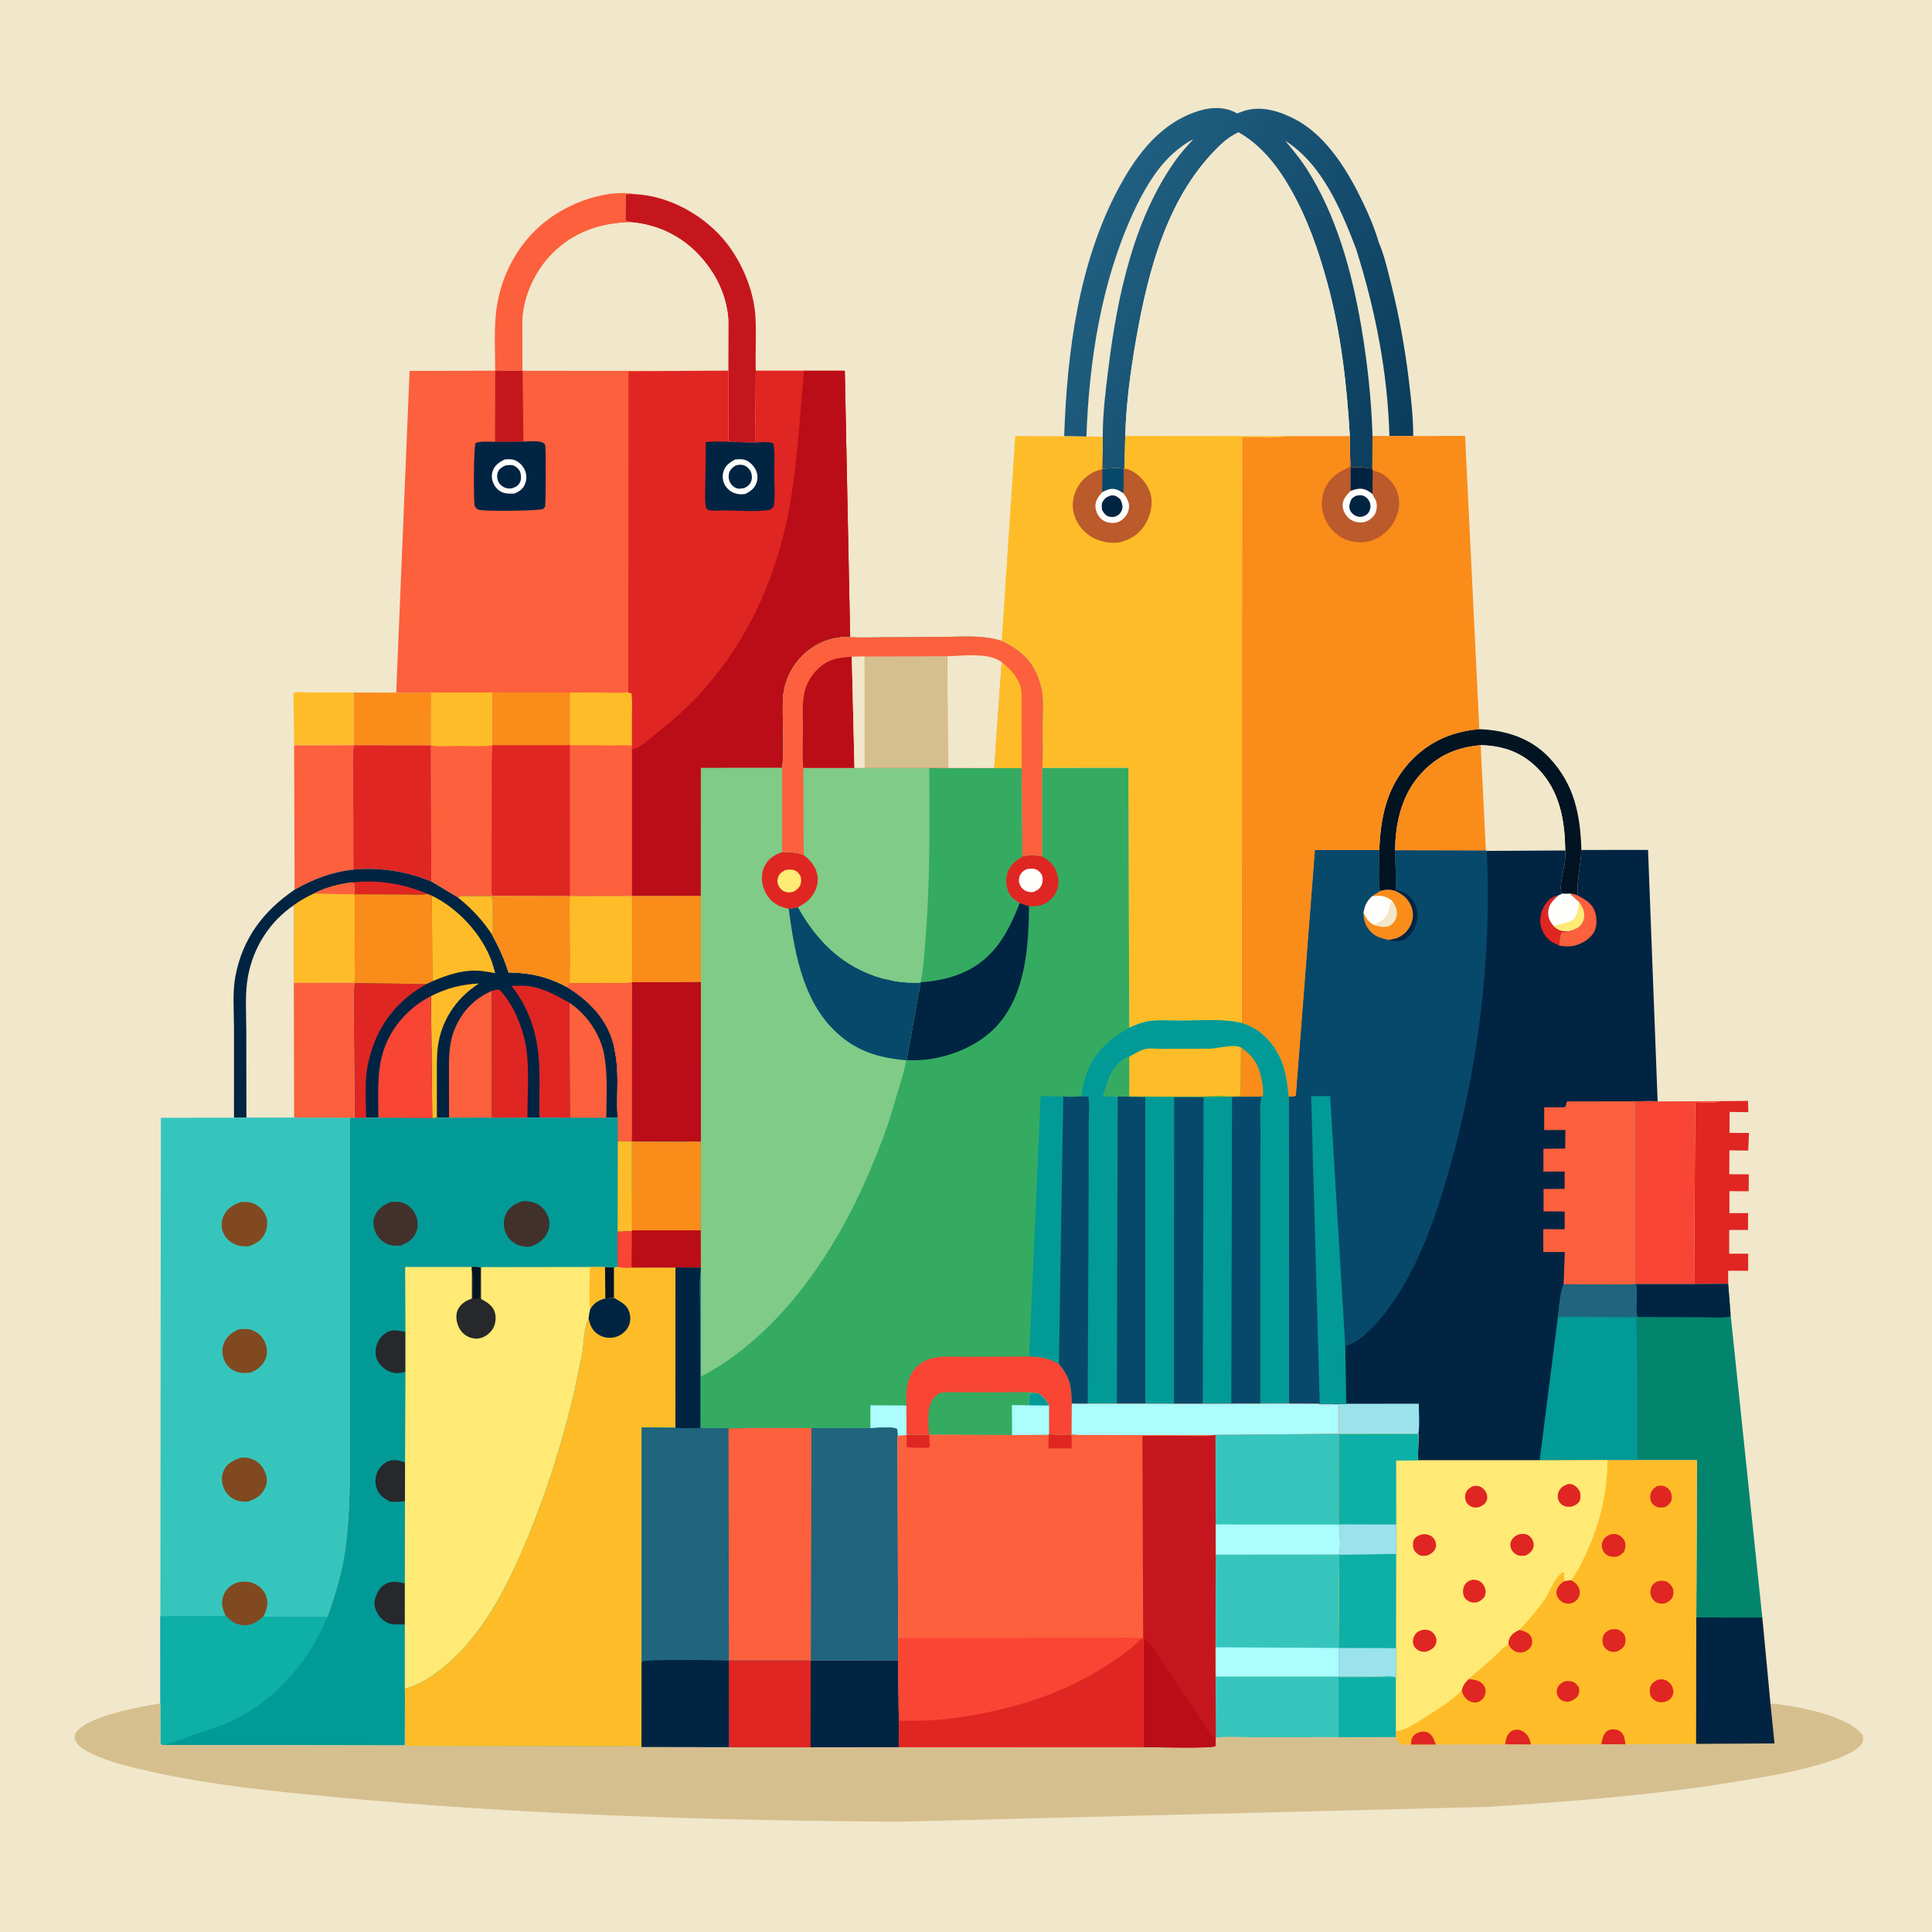
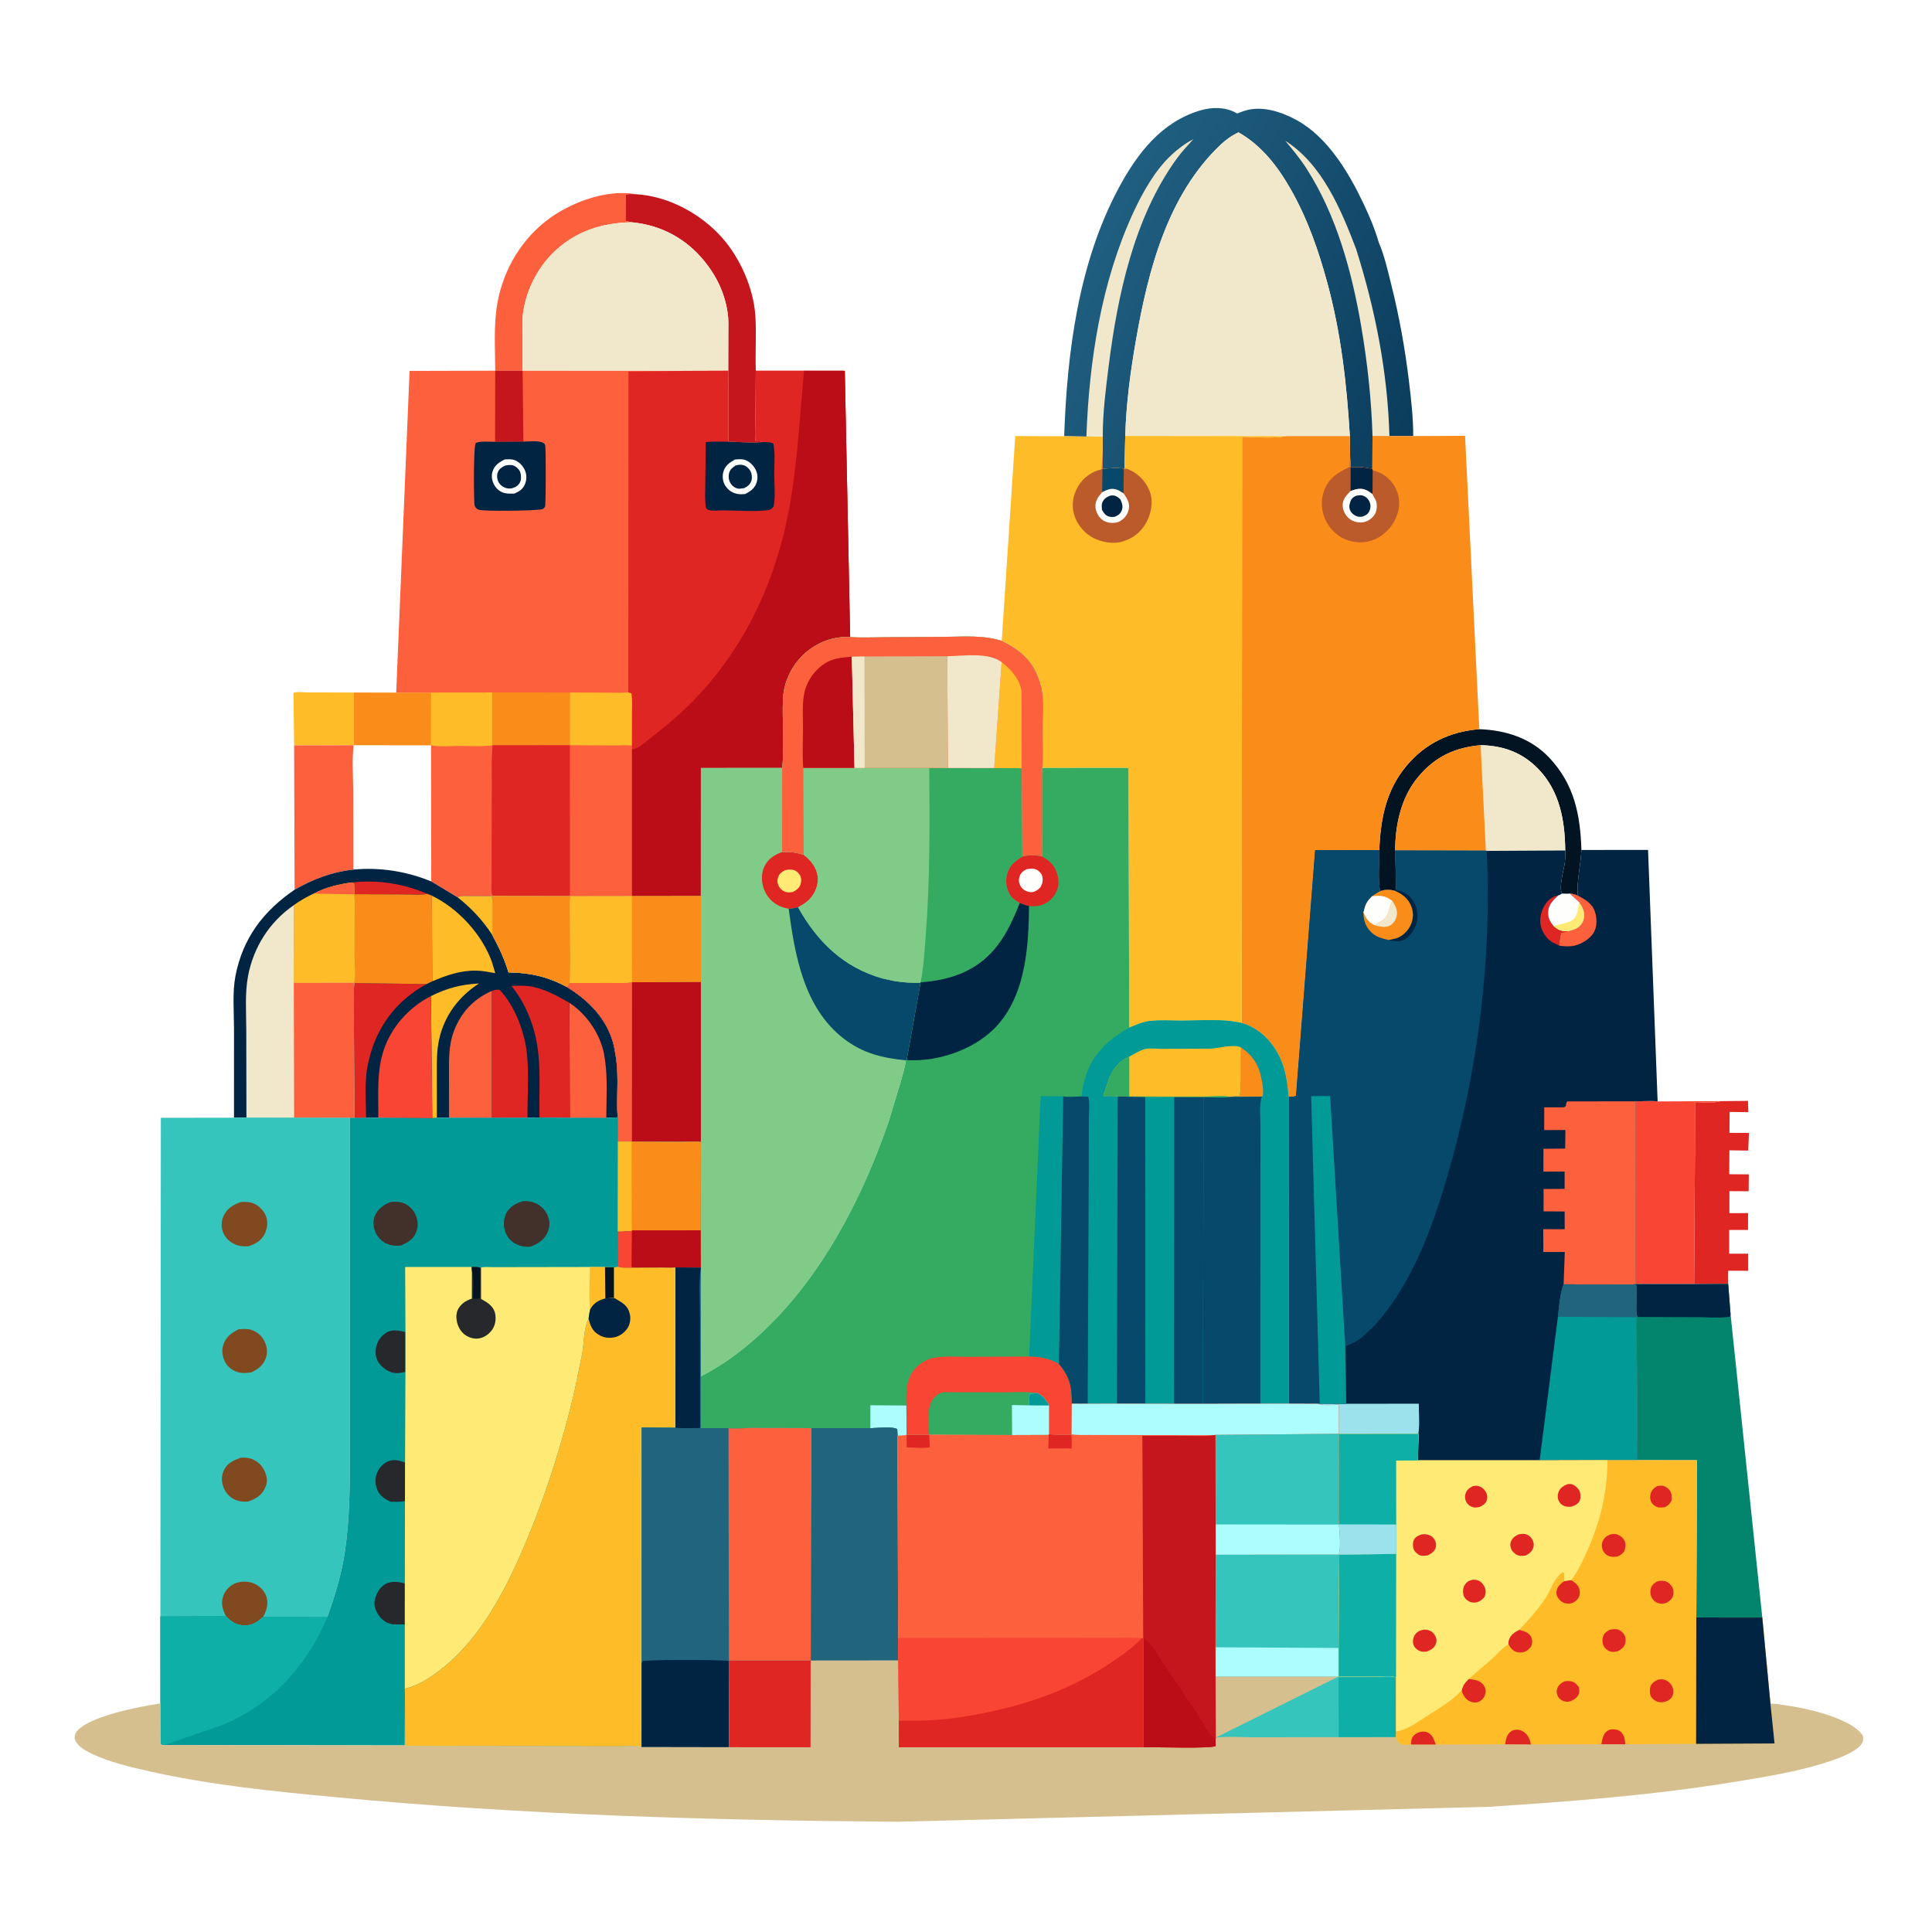
<svg xmlns="http://www.w3.org/2000/svg" version="1.1" style="display: block;" viewBox="0 0 2048 2048" width="1024" height="1024">
  <defs>
    <linearGradient id="Gradient1" gradientUnits="userSpaceOnUse" x1="1510.67" y1="434.392" x2="1157.7" y2="253.009">
      <stop class="stop0" offset="0" stop-opacity="1" stop-color="rgb(11,60,92)" />
      <stop class="stop1" offset="1" stop-opacity="1" stop-color="rgb(32,95,129)" />
    </linearGradient>
  </defs>
-   <path transform="translate(0,0)" fill="rgb(241,231,203)" d="M -0 -0 L 2048 0 L 2048 2048 L -0 2048 L -0 -0 z" />
  <path transform="translate(0,0)" fill="rgb(254,189,40)" d="M 311.778 790.137 L 311.061 734.488 C 314.381 732.864 321.939 733.968 325.931 733.979 L 375.085 734.093 L 374.919 789.964 L 311.778 790.137 z" />
  <path transform="translate(0,0)" fill="rgb(250,140,26)" d="M 375.085 734.093 L 419.998 734.208 L 457.041 734.093 L 456.936 790.076 L 374.919 789.964 L 375.085 734.093 z" />
  <path transform="translate(0,0)" fill="rgb(252,96,61)" d="M 524.959 392.954 C 524.932 369.813 523.178 345.369 527.053 322.5 C 533.301 285.623 553.58 251.627 584.407 230.123 C 608.575 213.264 644.571 200.477 674.244 205.882 C 670.664 205.806 666.575 205.183 663.229 206.5 L 663.061 234 C 664.335 234.753 669.661 235.315 669.771 235.634 C 637.204 236.072 608.003 245.765 584.887 269.44 C 568.886 285.828 558.027 307.864 554.649 330.543 C 553.429 338.729 553.756 347.349 553.765 355.616 L 553.927 391.518 L 553.965 393.045 L 524.959 392.954 z" />
  <path transform="translate(0,0)" fill="rgb(2,19,34)" d="M 1568.14 772.939 C 1596.28 774.058 1622.8 782.37 1642.53 803.454 C 1668.95 831.683 1675.19 863.757 1676.37 901.006 C 1675.55 917.356 1671.58 932.871 1672.29 949.298 C 1669.34 948.103 1667.14 947.479 1663.98 947.149 C 1662.72 947.835 1657.4 947.305 1655.73 947.288 C 1652.15 940.431 1657.82 922.225 1658.79 914.346 C 1659.31 910.14 1659.2 905.764 1659.2 901.528 C 1658.96 870.11 1653.44 838.669 1630.79 815.26 C 1613.83 797.725 1593.77 790.386 1569.55 789.928 C 1542.07 792.403 1521.43 802.023 1503.37 823.5 C 1485.34 844.935 1478.94 874.209 1478.93 901.542 L 1480.03 943.02 L 1478.72 944.374 C 1472.69 942.753 1468.79 942.788 1462.79 944.722 C 1460.55 931.032 1462.07 915.135 1462.09 901.188 C 1463.43 868.278 1469.1 837.789 1491 811.708 C 1511.2 787.655 1537.24 775.545 1568.14 772.939 z" />
  <path transform="translate(0,0)" fill="rgb(241,231,203)" d="M 1569.55 789.928 C 1593.77 790.386 1613.83 797.725 1630.79 815.26 C 1653.44 838.669 1658.96 870.11 1659.2 901.528 L 1576.02 901.979 L 1575.11 901.735 L 1569.55 789.928 z" />
  <path transform="translate(0,0)" fill="rgb(250,140,26)" d="M 1478.93 901.542 C 1478.94 874.209 1485.34 844.935 1503.37 823.5 C 1521.43 802.023 1542.07 792.403 1569.55 789.928 L 1575.11 901.735 L 1478.93 901.542 z" />
  <path transform="translate(0,0)" fill="rgb(252,96,61)" d="M 311.778 790.137 L 374.919 789.964 C 372.942 805.295 374.358 822.314 374.4 837.874 L 374.575 921.799 C 351.915 924.307 332.032 931.845 312.287 943.123 L 311.778 790.137 z" />
  <path transform="translate(0,0)" fill="rgb(224,38,34)" d="M 1823.6 1167.25 L 1852.97 1166.99 L 1853.3 1178.96 L 1833.48 1178.68 L 1833.3 1200.91 L 1853.98 1200.94 L 1853.17 1219.7 L 1833.25 1219.39 L 1833.1 1244.76 L 1853.83 1244.85 L 1853.64 1262.78 L 1833.28 1262.67 L 1833.24 1286 L 1853.06 1285.92 L 1852.97 1303.77 L 1833.03 1303.81 L 1833.03 1328.97 L 1853.15 1328.94 L 1853.15 1347.07 L 1831.91 1347.05 L 1831.93 1360.99 L 1795.84 1361.24 L 1797.01 1168.31 C 1804.51 1168.38 1814.51 1169.64 1821.7 1167.79 L 1823.6 1167.25 z" />
  <path transform="translate(0,0)" fill="rgb(198,22,29)" d="M 674.244 205.882 C 708.359 207.877 742.74 226.438 765.263 251.757 C 784.515 273.4 798.683 305.34 800.675 334.348 C 802.01 353.792 800.468 373.495 801.182 392.97 L 800.909 443.824 C 800.873 451.246 799.831 460.308 801.121 467.55 L 808.441 467.967 L 808.762 468.584 C 797.45 470.041 783.651 468.354 772.092 468.233 L 771.942 393.004 L 772.036 354.679 C 772.038 347.214 772.478 339.483 771.39 332.083 L 771.137 330.5 C 768.066 310.27 759.196 292.089 746.258 276.335 C 726.651 252.459 700.387 238.576 669.771 235.634 C 669.661 235.315 664.335 234.753 663.061 234 L 663.229 206.5 C 666.575 205.183 670.664 205.806 674.244 205.882 z" />
-   <path transform="translate(0,0)" fill="rgb(224,38,34)" d="M 374.919 789.964 L 456.936 790.076 L 457.154 934.37 C 431.119 923.62 402.614 919.119 374.575 921.799 L 374.4 837.874 C 374.358 822.314 372.942 805.295 374.919 789.964 z" />
  <path transform="translate(0,0)" fill="rgb(249,69,52)" d="M 1757.16 1167.57 L 1823.6 1167.25 L 1821.7 1167.79 C 1814.51 1169.64 1804.51 1168.38 1797.01 1168.31 L 1795.84 1361.24 L 1734.08 1361.22 L 1733.95 1167.49 C 1741.37 1167.49 1749.87 1166.62 1757.16 1167.57 z" />
  <path transform="translate(0,0)" fill="rgb(252,96,61)" d="M 457.041 734.093 L 522.045 734.024 L 522.047 790.062 C 520.781 803.317 521.327 817.008 521.287 830.327 L 521.121 898.64 L 521.089 933.722 C 521.093 938.464 520.425 945.373 521.976 949.782 L 521.362 950.072 L 497.77 949.966 C 493.484 949.959 489.093 949.433 485.077 951.185 L 457.154 934.37 L 456.936 790.076 L 457.041 734.093 z" />
  <path transform="translate(0,0)" fill="rgb(254,189,40)" d="M 457.041 734.093 L 522.045 734.024 L 522.047 790.062 C 510.662 791.645 498.173 790.689 486.666 790.709 C 477.249 790.726 466.143 791.92 456.936 790.076 L 457.041 734.093 z" />
  <path transform="translate(0,0)" fill="rgb(241,231,203)" d="M 553.965 393.045 L 553.927 391.518 L 553.765 355.616 C 553.756 347.349 553.429 338.729 554.649 330.543 C 558.027 307.864 568.886 285.828 584.887 269.44 C 608.003 245.765 637.204 236.072 669.771 235.634 C 700.387 238.576 726.651 252.459 746.258 276.335 C 759.196 292.089 768.066 310.27 771.137 330.5 L 771.39 332.083 C 772.478 339.483 772.038 347.214 772.036 354.679 L 771.942 393.004 L 726.206 393.16 L 553.965 393.045 z" />
  <path transform="translate(0,0)" fill="rgb(3,132,109)" d="M 1795.84 1361.24 L 1831.93 1360.99 L 1834.47 1393.19 L 1868.1 1714.64 L 1798.15 1714.6 L 1798.77 1547.98 L 1735.56 1547.89 L 1734.93 1396.31 L 1735.6 1396.02 C 1732.44 1385.5 1737.05 1372.13 1734.08 1361.22 L 1795.84 1361.24 z" />
  <path transform="translate(0,0)" fill="rgb(1,36,67)" d="M 1795.84 1361.24 L 1831.93 1360.99 L 1834.47 1393.19 L 1833.87 1395.77 C 1823.22 1397.42 1810.97 1396.3 1800.14 1396.27 L 1735.6 1396.02 C 1732.44 1385.5 1737.05 1372.13 1734.08 1361.22 L 1795.84 1361.24 z" />
  <path transform="translate(0,0)" fill="url(#Gradient1)" d="M 1128.07 462.427 C 1131.12 373.224 1143.34 278.27 1186.19 198.685 C 1205.77 162.31 1231.47 128.985 1272.68 116.966 C 1284.97 113.382 1298.81 113.288 1310.17 119.59 L 1311.32 120.245 L 1319.5 117.354 C 1338.09 111.704 1358.37 118.459 1374.78 127.477 C 1407.14 145.254 1429.59 182.595 1445.01 215.082 C 1451.35 228.43 1457.45 242.641 1461.5 256.858 C 1467.52 270.745 1470.97 286.415 1474.66 301.078 C 1483.26 335.284 1489.43 369.634 1493.62 404.642 C 1495.9 423.647 1498.11 443.104 1498.07 462.263 L 1472.85 462.238 L 1454.92 462.132 L 1454.75 496.976 L 1449.5 496.19 C 1443.77 494.939 1437.6 495.308 1431.72 495.257 L 1431.18 484.73 L 1430.89 462.278 C 1427.64 407.266 1421.53 353.131 1407 299.786 C 1397.51 264.945 1385.86 231.471 1367.86 200 C 1354.11 175.967 1337.23 154.226 1312.87 140.317 C 1305.67 143.692 1299.49 148.088 1293.74 153.551 C 1237.84 206.628 1217.29 285.93 1204.37 359.372 C 1198.42 393.173 1193.76 427.77 1192.82 462.119 L 1191.93 496.815 L 1191.25 496.91 C 1184.33 495.426 1175.73 496.573 1168.69 497.103 L 1168.75 478.483 L 1168.98 462.915 L 1151.63 462.772 L 1128.07 462.427 z" />
  <path transform="translate(0,0)" fill="rgb(241,231,203)" d="M 1454.92 462.132 C 1453.69 422.932 1449.53 384.366 1442.91 345.719 C 1433.03 288.047 1416.75 228.07 1384.81 178.438 C 1378.18 168.144 1370.24 158.612 1362.42 149.223 C 1401.58 174.025 1421.55 222.145 1437.44 263.664 C 1457.82 328.008 1470.99 394.567 1472.85 462.238 L 1454.92 462.132 z" />
  <path transform="translate(0,0)" fill="rgb(241,231,203)" d="M 1151.63 462.772 C 1154.5 382.308 1167.39 298.915 1201.32 225.404 C 1211.19 204.029 1224.51 180.218 1242 164.044 C 1248.88 157.682 1256.64 151.829 1265 147.537 C 1258.93 154.296 1252.58 161.002 1247.25 168.369 C 1202.12 230.754 1184.67 312.994 1175.24 388.022 C 1172.16 412.558 1168.85 438.179 1168.98 462.915 L 1151.63 462.772 z" />
  <path transform="translate(0,0)" fill="rgb(241,231,203)" d="M 1192.82 462.119 C 1193.76 427.77 1198.42 393.173 1204.37 359.372 C 1217.29 285.93 1237.84 206.628 1293.74 153.551 C 1299.49 148.088 1305.67 143.692 1312.87 140.317 C 1337.23 154.226 1354.11 175.967 1367.86 200 C 1385.86 231.471 1397.51 264.945 1407 299.786 C 1421.53 353.131 1427.64 407.266 1430.89 462.278 L 1363.55 462.296 L 1192.82 462.119 z" />
  <path transform="translate(0,0)" fill="rgb(1,36,67)" d="M 374.575 921.799 C 402.614 919.119 431.119 923.62 457.154 934.37 L 485.077 951.185 C 489.093 949.433 493.484 949.959 497.77 949.966 L 521.362 950.072 C 522.589 956.815 522.065 964.186 522.085 971.059 C 522.104 977.586 522.604 984.538 521.732 990.984 C 528.847 1003.96 534.707 1016.58 539.039 1030.76 C 562.083 1031.12 581.018 1035.36 601.301 1046.47 C 625.242 1061.37 644.206 1080.89 650.871 1108.98 L 653.059 1121.5 L 653.312 1123.37 C 655.927 1143.41 653.297 1164.26 654.714 1184.43 L 642.704 1185 L 604.046 1184.87 L 571.889 1184.59 L 559.169 1184.79 L 521.297 1184.91 L 476.04 1184.81 L 463.127 1184.82 L 458.211 1185.31 L 401.051 1184.85 L 388.086 1184.96 L 375.9 1184.93 L 370.885 1184.94 L 311.789 1184.8 L 261.228 1184.71 L 248.047 1184.81 L 248.061 1090.04 C 248.042 1072.28 246.241 1051.94 249.59 1034.58 C 257.323 994.494 279.115 965.786 312.287 943.123 C 332.032 931.845 351.915 924.307 374.575 921.799 z" />
  <path transform="translate(0,0)" fill="rgb(254,189,40)" d="M 485.077 951.185 C 489.093 949.433 493.484 949.959 497.77 949.966 L 521.362 950.072 C 522.589 956.815 522.065 964.186 522.085 971.059 C 522.104 977.586 522.604 984.538 521.732 990.984 C 511.819 975.65 499.413 962.462 485.077 951.185 z" />
  <path transform="translate(0,0)" fill="rgb(224,38,34)" d="M 373.172 935.415 C 400.563 932.379 427.831 936.778 453.109 947.529 C 445.349 949.1 435.886 948.099 427.934 948.081 L 375.835 947.897 L 375.414 936.992 L 373.172 935.415 z" />
  <path transform="translate(0,0)" fill="rgb(254,189,40)" d="M 456.813 1055.91 C 473.947 1047.36 488.744 1043.6 507.83 1042.5 C 486.214 1056.31 470.907 1076.86 465.429 1102.08 C 462.763 1114.35 463.109 1126.49 463.092 1138.97 L 463.127 1184.82 L 458.211 1185.31 L 456.813 1055.91 z" />
  <path transform="translate(0,0)" fill="rgb(254,189,40)" d="M 457.837 949.477 C 485.817 963.064 511.394 990.859 521.648 1020.31 L 524.998 1031.58 C 518.387 1030.4 511.54 1029.01 504.816 1028.9 C 488.3 1028.64 473.151 1033.82 458.173 1040.29 L 457.837 949.477 z" />
  <path transform="translate(0,0)" fill="rgb(224,38,34)" d="M 375.698 1042.09 L 452.164 1043.17 C 422.47 1059.45 402.229 1084.37 392.775 1117 L 390.437 1126.31 C 386.001 1144.38 388.035 1166.29 388.086 1184.96 L 375.9 1184.93 L 375.136 1087.15 C 375.08 1072.46 374.041 1056.67 375.698 1042.09 z" />
  <path transform="translate(0,0)" fill="rgb(252,96,61)" d="M 603.609 1063.02 C 621.905 1075.1 636.049 1095.69 640.351 1117.32 L 641.147 1122.5 L 641.398 1124.17 C 644.19 1143.75 642.795 1165.18 642.704 1185 L 604.046 1184.87 L 603.609 1063.02 z" />
  <path transform="translate(0,0)" fill="rgb(224,38,34)" d="M 521.249 1050.45 C 524.582 1049.55 526.56 1048.49 529.907 1049.5 C 545.991 1066.67 556.477 1094.68 558.711 1118 C 560.806 1139.86 558.954 1162.79 559.169 1184.79 L 521.297 1184.91 L 521.249 1050.45 z" />
  <path transform="translate(0,0)" fill="rgb(224,38,34)" d="M 571.889 1184.59 C 571.279 1162.28 572.979 1139.3 570.665 1117.12 C 567.923 1090.83 558.773 1065.66 542.115 1045.08 C 548.12 1044.96 554.37 1044.58 560.337 1045.35 C 576.041 1047.38 590.046 1055.38 603.609 1063.02 L 604.046 1184.87 L 571.889 1184.59 z" />
  <path transform="translate(0,0)" fill="rgb(252,96,61)" d="M 476.04 1184.81 L 475.941 1140.41 C 475.957 1124.23 475.305 1108.14 481.258 1092.75 C 488.912 1072.97 501.945 1059 521.249 1050.45 L 521.297 1184.91 L 476.04 1184.81 z" />
  <path transform="translate(0,0)" fill="rgb(249,69,52)" d="M 401.051 1184.85 C 401.236 1160.84 399.055 1136.63 406.643 1113.45 C 414.759 1088.65 433.648 1067.63 456.813 1055.91 L 458.211 1185.31 L 401.051 1184.85 z" />
  <path transform="translate(0,0)" fill="rgb(250,140,26)" d="M 332.884 947.216 C 345.074 940.597 359.528 937.33 373.172 935.415 L 375.414 936.992 L 375.835 947.897 L 427.934 948.081 C 435.886 948.099 445.349 949.1 453.109 947.529 L 457.837 949.477 L 458.173 1040.29 L 452.164 1043.17 L 375.698 1042.09 L 375.273 1041.85 L 311.44 1041.92 L 311.627 959.436 C 318.305 954.72 325.459 950.63 332.884 947.216 z" />
  <path transform="translate(0,0)" fill="rgb(254,189,40)" d="M 332.884 947.216 C 345.074 940.597 359.528 937.33 373.172 935.415 L 375.414 936.992 L 375.835 947.897 L 375.296 948.089 C 376.521 955.93 375.891 964.358 375.881 972.317 L 375.784 1014.64 C 375.762 1022.4 377.291 1034.56 375.273 1041.85 L 311.44 1041.92 L 311.627 959.436 C 318.305 954.72 325.459 950.63 332.884 947.216 z" />
  <path transform="translate(0,0)" fill="rgb(252,96,61)" d="M 332.884 947.216 C 345.074 940.597 359.528 937.33 373.172 935.415 L 375.414 936.992 L 375.835 947.897 L 375.296 948.089 L 332.884 947.216 z" />
  <path transform="translate(0,0)" fill="rgb(241,231,203)" d="M 311.627 959.436 L 311.44 1041.92 L 375.273 1041.85 L 375.698 1042.09 C 374.041 1056.67 375.08 1072.46 375.136 1087.15 L 375.9 1184.93 L 370.885 1184.94 L 311.789 1184.8 L 261.228 1184.71 L 261.064 1091.86 C 261.044 1073.17 259.453 1053.12 262.917 1034.69 C 268.664 1004.11 285.833 976.916 311.627 959.436 z" />
  <path transform="translate(0,0)" fill="rgb(252,96,61)" d="M 375.273 1041.85 L 375.698 1042.09 C 374.041 1056.67 375.08 1072.46 375.136 1087.15 L 375.9 1184.93 L 370.885 1184.94 L 311.789 1184.8 L 311.44 1041.92 L 375.273 1041.85 z" />
  <path transform="translate(0,0)" fill="rgb(54,197,188)" d="M 261.228 1184.71 L 311.789 1184.8 L 370.885 1184.94 L 370.933 1458.37 L 370.938 1541.76 C 370.909 1575.91 370.62 1609.33 365.843 1643.24 C 362.379 1667.82 355.258 1690.73 347.033 1714.02 L 279.019 1713.82 C 273.097 1719.37 267.566 1723.11 259.18 1722.97 C 250.084 1722.81 245.289 1719.12 239.288 1712.99 L 169.986 1713.28 L 170.521 1184.91 L 248.047 1184.81 L 261.228 1184.71 z" />
  <path transform="translate(0,0)" fill="rgb(129,73,32)" d="M 255.509 1545.16 C 260.132 1544.87 264.225 1545.29 268.5 1547.23 C 274.424 1549.92 278.881 1554.94 281.16 1561 C 283.673 1567.68 283.6 1572.2 280.235 1578.76 C 276.473 1586.09 270.182 1589.14 262.825 1591.72 C 258.399 1592 254.096 1591.75 249.927 1590.07 C 243.757 1587.57 239.372 1582.94 236.981 1576.8 C 234.462 1570.32 234.625 1563.95 237.725 1557.71 C 241.261 1550.58 248.478 1547.63 255.509 1545.16 z" />
  <path transform="translate(0,0)" fill="rgb(129,73,32)" d="M 253.002 1409.1 C 257.012 1408.86 262.07 1408.33 265.94 1409.57 C 272.793 1411.76 277.488 1415.86 280.618 1422.35 C 283.279 1427.86 283.869 1434.32 281.62 1440.07 C 278.595 1447.82 273.344 1451.61 266.009 1454.86 C 262.104 1455.42 257.9 1455.73 254 1454.99 C 247.987 1453.86 241.996 1449.89 238.985 1444.5 C 235.91 1439 234.744 1431.97 236.627 1425.89 C 239.292 1417.28 245.208 1412.88 253.002 1409.1 z" />
  <path transform="translate(0,0)" fill="rgb(129,73,32)" d="M 239.288 1712.99 C 235.725 1705.21 233.785 1699.41 236.972 1691.02 C 239.099 1685.42 243.786 1680.66 249.324 1678.4 C 255.325 1675.96 263.276 1675.98 269.241 1678.58 C 275.45 1681.29 280.562 1686.38 282.543 1692.98 C 284.772 1700.4 282.445 1707.31 279.019 1713.82 C 273.097 1719.37 267.566 1723.11 259.18 1722.97 C 250.084 1722.81 245.289 1719.12 239.288 1712.99 z" />
  <path transform="translate(0,0)" fill="rgb(129,73,32)" d="M 255.241 1274.23 C 259.727 1273.91 264.848 1273.96 269.027 1275.79 C 275.096 1278.45 280.373 1284.08 282.391 1290.43 C 284.193 1296.1 283.14 1302.86 280.517 1308.11 C 276.952 1315.24 270.58 1318.83 263.268 1321.16 C 258.486 1321.24 254.148 1321.19 249.674 1319.31 C 243.587 1316.74 238.828 1312.29 236.37 1306.13 C 234.27 1300.86 234.545 1294.38 236.866 1289.21 C 240.58 1280.95 247.005 1277.16 255.241 1274.23 z" />
  <path transform="translate(0,0)" fill="rgb(250,140,26)" d="M 1454.92 462.132 L 1472.85 462.238 L 1498.07 462.263 L 1553.03 461.98 L 1568.14 772.939 C 1537.24 775.545 1511.2 787.655 1491 811.708 C 1469.1 837.789 1463.43 868.278 1462.09 901.188 L 1394.09 901.22 L 1373.86 1161.5 C 1371.21 1163.02 1369.03 1162.57 1366.01 1162.57 C 1364.56 1147.73 1362.57 1131.85 1355.47 1118.51 C 1346.73 1102.09 1334.3 1089.86 1316.3 1084.48 L 1316.66 463.05 C 1331.16 463.1 1348.6 465.048 1362.73 462.462 L 1363.55 462.296 L 1430.89 462.278 L 1431.18 484.73 L 1431.72 495.257 C 1437.6 495.308 1443.77 494.939 1449.5 496.19 L 1454.75 496.976 L 1454.92 462.132 z" />
  <path transform="translate(0,0)" fill="rgb(187,90,43)" d="M 1431.18 484.73 L 1431.72 495.257 C 1437.6 495.308 1443.77 494.939 1449.5 496.19 L 1454.75 496.976 L 1455.08 498.335 L 1462.5 501.032 C 1471.05 505.047 1477.84 512.315 1480.99 521.253 L 1481.41 522.5 C 1483.76 529.265 1483.75 537.129 1481.55 543.952 L 1481.03 545.5 C 1477.53 556.187 1470.46 564.423 1460.74 570.025 C 1451.36 575.428 1439.75 576.212 1429.5 573.022 C 1419.64 569.954 1410.61 562.118 1405.93 552.94 C 1400.8 542.877 1399.55 531.296 1403.45 520.572 C 1408.52 506.586 1417.89 501.024 1430.66 494.992 L 1431.18 484.73 z" />
  <path transform="translate(0,0)" fill="rgb(1,36,67)" d="M 1431.72 495.257 C 1437.6 495.308 1443.77 494.939 1449.5 496.19 L 1454.75 496.976 L 1455.08 498.335 L 1454.89 523.775 C 1453.03 522.346 1451.11 520.881 1449 519.834 C 1442.98 516.842 1437.67 518.254 1431.69 520.461 L 1431.72 495.257 z" />
  <path transform="translate(0,0)" fill="rgb(254,255,253)" d="M 1431.69 520.461 C 1437.67 518.254 1442.98 516.842 1449 519.834 C 1451.11 520.881 1453.03 522.346 1454.89 523.775 C 1455.75 526.407 1457.86 528.574 1458.75 531.355 C 1460.02 535.348 1459.57 541.65 1457.3 545.21 C 1454.56 549.515 1450.14 552.757 1445.03 553.618 C 1440.09 554.449 1434.24 552.973 1430.35 549.827 C 1426.42 546.653 1423.66 541.578 1423.3 536.5 C 1422.82 529.633 1427.27 524.951 1431.69 520.461 z" />
  <path transform="translate(0,0)" fill="rgb(1,36,67)" d="M 1437.57 525.5 C 1439.76 525.158 1442.15 524.666 1444.34 525.272 C 1447.45 526.133 1450.1 528.503 1451.5 531.367 C 1453.06 534.548 1453.16 537.905 1451.84 541.178 C 1450.36 544.867 1448.18 546.129 1444.62 547.5 C 1443.19 547.801 1441.89 548.013 1440.42 547.791 C 1437.07 547.283 1433.68 545.153 1431.87 542.214 C 1429.81 538.855 1430.13 535.88 1431.25 532.269 C 1432.4 528.578 1434.19 527.132 1437.57 525.5 z" />
  <path transform="translate(0,0)" fill="rgb(254,189,40)" d="M 1128.07 462.427 L 1151.63 462.772 L 1168.98 462.915 L 1168.75 478.483 L 1168.69 497.103 C 1175.73 496.573 1184.33 495.426 1191.25 496.91 L 1191.93 496.815 L 1192.82 462.119 L 1363.55 462.296 L 1362.73 462.462 C 1348.6 465.048 1331.16 463.1 1316.66 463.05 L 1316.3 1084.48 C 1296.44 1079.67 1273.32 1081.89 1252.86 1081.94 C 1241.61 1081.96 1229.26 1081.05 1218.13 1082.42 C 1211.08 1083.28 1203.61 1086.68 1197.08 1089.42 L 1196.16 813.991 L 1104.88 814.076 C 1105.83 800.38 1105.13 786.035 1105.21 772.268 C 1105.29 759.926 1106.36 746.7 1104.89 734.5 C 1104.24 729.075 1102.45 723.664 1100.61 718.545 C 1093.71 699.338 1079.81 687.963 1061.87 679.381 L 1076.2 462.247 L 1128.07 462.427 z" />
  <path transform="translate(0,0)" fill="rgb(187,90,43)" d="M 1191.93 496.815 C 1193.64 496.79 1194.69 496.948 1196.28 497.6 C 1206.43 501.761 1214.78 510.527 1218.69 520.685 C 1222.44 530.416 1220.83 541.481 1216.63 550.812 C 1212.03 561.004 1204.17 568.809 1193.64 572.712 L 1192.02 573.287 L 1190.65 573.812 C 1180.95 577.264 1167.63 574.779 1158.81 570.147 C 1149.33 565.165 1141.57 555.784 1138.6 545.5 C 1135.62 535.19 1137.38 524.76 1142.82 515.588 C 1148.14 506.597 1156.75 500.19 1166.92 497.715 L 1167.84 497.503 L 1168.75 478.483 L 1168.69 497.103 C 1175.73 496.573 1184.33 495.426 1191.25 496.91 L 1191.93 496.815 z" />
  <path transform="translate(0,0)" fill="rgb(7,73,107)" d="M 1168.69 497.103 C 1175.73 496.573 1184.33 495.426 1191.25 496.91 L 1190.98 522.987 C 1188.64 521.489 1186.19 519.816 1183.54 518.957 C 1177.75 517.087 1173.44 519.218 1168.3 521.793 L 1168.69 497.103 z" />
  <path transform="translate(0,0)" fill="rgb(254,255,253)" d="M 1168.3 521.793 C 1173.44 519.218 1177.75 517.087 1183.54 518.957 C 1186.19 519.816 1188.64 521.489 1190.98 522.987 C 1193.08 525.83 1195.48 529.584 1196.37 533.003 C 1197.48 537.319 1196.47 542.279 1194.06 546 C 1191.57 549.851 1187.4 553.292 1182.76 554.027 C 1177.87 554.803 1172.18 554.012 1168.25 550.831 C 1164.1 547.473 1161.5 542.342 1161.2 537 C 1160.87 530.941 1164.55 526.088 1168.3 521.793 z" />
  <path transform="translate(0,0)" fill="rgb(1,36,67)" d="M 1176.6 525.5 C 1177.9 525.24 1178.03 525.157 1179.51 525.167 C 1182.98 525.191 1185.37 527.262 1187.75 529.5 C 1189.43 533.458 1190.83 537.094 1189 541.286 C 1187.38 544.999 1185.14 546.382 1181.5 547.88 C 1179.53 548.059 1177.96 548.098 1176 547.686 C 1172.13 546.87 1169.99 543.693 1168.16 540.5 C 1167.98 538.198 1167.52 535.149 1168.42 532.96 C 1170.13 528.793 1172.58 527.147 1176.6 525.5 z" />
  <path transform="translate(0,0)" fill="rgb(252,96,61)" d="M 801.182 392.97 L 852.255 393.025 L 895.51 393.08 L 901.18 675.278 C 882.966 674.461 865.957 680.965 852.544 693.174 C 839.382 705.154 830.874 722.746 830.024 740.554 C 828.872 764.673 831.949 790.064 829.15 813.94 L 742.953 814.004 L 742.896 949.938 L 669.969 950.015 L 604.694 950.106 L 604.167 949.907 L 521.976 949.782 C 520.425 945.373 521.093 938.464 521.089 933.722 L 521.121 898.64 L 521.287 830.327 C 521.327 817.008 520.781 803.317 522.047 790.062 L 522.045 734.024 L 457.041 734.093 L 419.998 734.208 L 434.172 393.192 L 524.959 392.954 L 553.965 393.045 L 726.206 393.16 L 771.942 393.004 L 772.092 468.233 C 783.651 468.354 797.45 470.041 808.762 468.584 L 808.441 467.967 L 801.121 467.55 C 799.831 460.308 800.873 451.246 800.909 443.824 L 801.182 392.97 z" />
  <path transform="translate(0,0)" fill="rgb(198,22,29)" d="M 524.959 392.954 L 553.965 393.045 L 554.833 468.128 L 524.796 468.338 L 524.959 392.954 z" />
  <path transform="translate(0,0)" fill="rgb(250,140,26)" d="M 522.045 734.024 L 604.067 734.11 L 604.059 789.969 L 522.047 790.062 L 522.045 734.024 z" />
  <path transform="translate(0,0)" fill="rgb(1,36,67)" d="M 554.833 468.128 C 560.65 468.032 571.268 466.638 576.157 469.689 C 577.522 470.541 577.847 471.384 578.056 473 C 578.683 477.825 578.673 535.278 577.796 537 C 577.265 538.044 576.265 538.774 575.5 539.661 C 570.101 541.462 511.581 542.372 507 540.178 C 504.878 539.162 503.261 537.358 502.973 535 C 502.169 528.41 501.771 473.199 504.325 469.5 C 509.939 467.36 518.698 468.374 524.796 468.338 L 554.833 468.128 z" />
  <path transform="translate(0,0)" fill="rgb(254,255,253)" d="M 535.072 487.017 C 538.28 486.875 542.017 486.499 545.084 487.593 C 550.039 489.361 554.176 493.513 556.318 498.27 C 558.367 502.823 558.473 508.123 556.678 512.748 C 554.437 518.519 550.559 521.001 545.033 523.262 C 541.817 523.248 538.201 523.432 535.06 522.696 C 530.1 521.534 526.137 518.217 523.756 513.774 C 521.356 509.294 520.632 504.378 522.23 499.5 C 524.32 493.117 529.339 489.825 535.072 487.017 z" />
  <path transform="translate(0,0)" fill="rgb(1,36,67)" d="M 535.63 493.5 C 538.087 493.045 541.136 492.554 543.573 493.246 C 546.556 494.094 549.717 496.774 551.056 499.559 C 552.414 502.386 552.79 507.805 551.453 510.703 C 549.583 514.752 547.217 516.076 543.141 517.5 C 541.114 517.99 538.712 517.993 536.688 517.417 C 533.218 516.431 529.933 514.04 528.309 510.759 C 526.817 507.744 526.549 503.752 527.714 500.581 C 529.052 496.943 532.279 494.997 535.63 493.5 z" />
  <path transform="translate(0,0)" fill="rgb(252,96,61)" d="M 666.035 733.931 L 669.5 735.025 C 670.423 741.94 669.974 749.198 669.972 756.17 L 669.926 790.46 L 669.962 794.404 L 669.969 950.015 L 604.694 950.106 L 604.167 949.907 L 521.976 949.782 C 520.425 945.373 521.093 938.464 521.089 933.722 L 521.121 898.64 L 521.287 830.327 C 521.327 817.008 520.781 803.317 522.047 790.062 L 604.059 789.969 L 604.067 734.11 L 643.507 734.219 C 650.899 734.235 658.695 734.788 666.035 733.931 z" />
  <path transform="translate(0,0)" fill="rgb(254,189,40)" d="M 666.035 733.931 L 669.5 735.025 C 670.423 741.94 669.974 749.198 669.972 756.17 L 669.926 790.46 C 664.07 789.522 656.948 790.256 650.897 790.202 L 604.059 789.969 L 604.067 734.11 L 643.507 734.219 C 650.899 734.235 658.695 734.788 666.035 733.931 z" />
  <path transform="translate(0,0)" fill="rgb(224,38,34)" d="M 604.059 789.969 L 604.167 949.907 L 521.976 949.782 C 520.425 945.373 521.093 938.464 521.089 933.722 L 521.121 898.64 L 521.287 830.327 C 521.327 817.008 520.781 803.317 522.047 790.062 L 604.059 789.969 z" />
  <path transform="translate(0,0)" fill="rgb(224,38,34)" d="M 801.182 392.97 L 852.255 393.025 L 895.51 393.08 L 901.18 675.278 C 882.966 674.461 865.957 680.965 852.544 693.174 C 839.382 705.154 830.874 722.746 830.024 740.554 C 828.872 764.673 831.949 790.064 829.15 813.94 L 742.953 814.004 L 742.896 949.938 L 669.969 950.015 L 669.962 794.404 L 669.926 790.46 L 669.972 756.17 C 669.974 749.198 670.423 741.94 669.5 735.025 L 666.035 733.931 L 666.209 393.903 L 726.206 393.16 L 771.942 393.004 L 772.092 468.233 C 783.651 468.354 797.45 470.041 808.762 468.584 L 808.441 467.967 L 801.121 467.55 C 799.831 460.308 800.873 451.246 800.909 443.824 L 801.182 392.97 z" />
  <path transform="translate(0,0)" fill="rgb(1,36,67)" d="M 772.092 468.233 C 783.651 468.354 797.45 470.041 808.762 468.584 C 812.402 468.718 816.504 468.441 819.78 470.153 C 821.841 480.559 820.679 492.846 820.732 503.478 C 820.786 514.131 822.127 526.578 820.04 537 C 817.875 539.474 816.862 540.491 813.5 540.882 C 798.821 542.587 781.825 541.065 766.893 541.032 C 762.742 541.023 754.737 541.945 750.929 540.5 C 749.949 540.128 749.261 539.23 748.426 538.595 C 746.873 530.06 747.664 520.569 747.666 511.896 L 748.206 468.695 C 755.995 467.707 764.235 468.225 772.092 468.233 z" />
  <path transform="translate(0,0)" fill="rgb(254,255,253)" d="M 779.179 487.091 C 781.986 486.805 785.206 486.614 788 487.073 C 792.989 487.892 797.922 492.447 800.371 496.665 C 803.019 501.228 803.662 506.115 802.125 511.171 C 800.173 517.592 795.69 520.691 790.031 523.677 C 787.409 523.935 784.865 524.084 782.248 523.661 C 776.432 522.719 771.844 519.637 768.684 514.602 C 766.219 510.674 765.524 505.25 766.644 500.791 C 768.443 493.621 773.141 490.452 779.179 487.091 z" />
  <path transform="translate(0,0)" fill="rgb(1,36,67)" d="M 779.65 493.5 C 782.083 492.672 784.954 492.364 787.5 492.946 C 790.769 493.694 793.697 496.169 795.359 499.069 C 797.07 502.056 797.571 506.793 796.346 510.027 C 794.873 513.914 792.316 515.762 788.704 517.5 L 783.5 518.083 C 780.145 517.914 776.793 515.72 774.88 513.003 C 772.562 509.711 771.911 505.688 772.807 501.796 C 773.744 497.726 776.337 495.722 779.65 493.5 z" />
  <path transform="translate(0,0)" fill="rgb(186,13,24)" d="M 852.255 393.025 L 895.51 393.08 L 901.18 675.278 C 882.966 674.461 865.957 680.965 852.544 693.174 C 839.382 705.154 830.874 722.746 830.024 740.554 C 828.872 764.673 831.949 790.064 829.15 813.94 L 742.953 814.004 L 742.896 949.938 L 669.969 950.015 L 669.962 794.404 C 676.037 793.683 681.062 789.128 685.745 785.5 L 708.343 767.302 C 781.654 706.291 823.416 621.432 838.5 528.012 C 845.737 483.191 848.116 438.147 852.255 393.025 z" />
  <path transform="translate(0,0)" fill="rgb(127,203,135)" d="M 901.18 675.278 C 913.517 676.211 926.253 675.535 938.634 675.462 L 1001.4 675.088 C 1021.63 674.951 1042.37 673.04 1061.87 679.381 C 1079.81 687.963 1093.71 699.338 1100.61 718.545 C 1102.45 723.664 1104.24 729.075 1104.89 734.5 C 1106.36 746.7 1105.29 759.926 1105.21 772.268 C 1105.13 786.035 1105.83 800.38 1104.88 814.076 L 1104.83 907.982 L 1103.2 907.685 C 1095.98 906.32 1090.85 906.499 1083.74 908.007 C 1075.89 912.723 1069.61 917.917 1067.4 927.3 C 1065.59 934.972 1066.89 943.083 1071.38 949.585 C 1073.72 952.973 1077.48 955.112 1080.9 957.27 C 1068.19 989.757 1053.37 1017 1020.02 1031.37 C 1006.03 1037.4 991.003 1040.18 975.866 1041.23 L 975.87 1041.75 L 961.163 1123.71 L 960.363 1123.98 C 959.255 1132.05 956.594 1140.07 954.455 1147.92 L 941.823 1189.57 C 910.186 1281.03 859.681 1375.14 781.441 1434.72 C 769.089 1444.12 756.521 1451.91 742.832 1459.18 L 742.792 1345.1 L 742.919 1343.82 L 742.823 1304.18 L 742.979 1210.54 C 736.737 1209.46 728.405 1210.4 721.921 1210.37 L 669.872 1210.08 L 654.903 1210.07 L 654.714 1184.43 C 653.297 1164.26 655.927 1143.41 653.312 1123.37 L 653.059 1121.5 L 650.871 1108.98 C 644.206 1080.89 625.242 1061.37 601.301 1046.47 C 581.018 1035.36 562.083 1031.12 539.039 1030.76 C 534.707 1016.58 528.847 1003.96 521.732 990.984 C 522.604 984.538 522.104 977.586 522.085 971.059 C 522.065 964.186 522.589 956.815 521.362 950.072 L 521.976 949.782 L 604.167 949.907 L 604.694 950.106 L 669.969 950.015 L 742.896 949.938 L 742.953 814.004 L 829.15 813.94 C 831.949 790.064 828.872 764.673 830.024 740.554 C 830.874 722.746 839.382 705.154 852.544 693.174 C 865.957 680.965 882.966 674.461 901.18 675.278 z" />
  <path transform="translate(0,0)" fill="rgb(224,38,34)" d="M 829.047 903.206 C 837.831 902.794 843.533 903.562 851.914 906.13 C 859.581 912.066 865.368 919.021 866.789 929 C 867.938 937.075 864.424 945.906 859.259 952.018 C 855.71 956.218 850.706 959.103 845.967 961.776 C 842.651 962.512 839.488 963.278 836.082 963.351 C 833.024 962.728 830.091 961.97 827.201 960.767 C 819.163 957.422 813.206 951.044 810.003 942.987 C 807.06 935.585 806.698 926.314 810.078 918.99 C 813.987 910.523 820.519 906.299 829.047 903.206 z" />
  <path transform="translate(0,0)" fill="rgb(254,234,116)" d="M 832.036 922.5 C 834.476 921.874 837.66 921.543 840.15 921.971 C 843.643 922.572 846.135 924.741 847.922 927.66 C 849.512 930.257 849.605 934.185 848.696 937.102 C 847.393 941.284 844.321 943.538 840.625 945.5 C 838.509 945.857 836.317 946.235 834.185 945.797 C 830.45 945.031 827.494 942.852 825.644 939.531 C 824.002 936.583 823.657 933.861 824.6 930.633 C 825.865 926.301 828.225 924.623 832.036 922.5 z" />
  <path transform="translate(0,0)" fill="rgb(7,73,107)" d="M 845.967 961.776 C 866.571 998.516 894.173 1025.47 935.289 1037.18 L 948.5 1040.07 C 957.806 1041.46 966.46 1042.08 975.87 1041.75 L 961.163 1123.71 L 960.363 1123.98 C 935.474 1121.54 914.922 1116.67 894.632 1101.16 C 852.37 1068.86 842.545 1012.83 836.082 963.351 C 839.488 963.278 842.651 962.512 845.967 961.776 z" />
  <path transform="translate(0,0)" fill="rgb(186,13,24)" d="M 670.02 1041.11 L 742.986 1040.69 L 742.979 1210.54 C 736.737 1209.46 728.405 1210.4 721.921 1210.37 L 669.872 1210.08 L 654.903 1210.07 L 654.714 1184.43 C 653.297 1164.26 655.927 1143.41 653.312 1123.37 L 653.059 1121.5 L 650.871 1108.98 C 644.206 1080.89 625.242 1061.37 601.301 1046.47 L 603.784 1042.03 L 644.621 1041.93 C 652.884 1041.89 661.881 1042.58 670.02 1041.11 z" />
  <path transform="translate(0,0)" fill="rgb(252,96,61)" d="M 670.02 1041.11 L 669.872 1210.08 L 654.903 1210.07 L 654.714 1184.43 C 653.297 1164.26 655.927 1143.41 653.312 1123.37 L 653.059 1121.5 L 650.871 1108.98 C 644.206 1080.89 625.242 1061.37 601.301 1046.47 L 603.784 1042.03 L 644.621 1041.93 C 652.884 1041.89 661.881 1042.58 670.02 1041.11 z" />
  <path transform="translate(0,0)" fill="rgb(250,140,26)" d="M 742.896 949.938 L 742.986 1040.69 L 670.02 1041.11 C 661.881 1042.58 652.884 1041.89 644.621 1041.93 L 603.784 1042.03 L 601.301 1046.47 C 581.018 1035.36 562.083 1031.12 539.039 1030.76 C 534.707 1016.58 528.847 1003.96 521.732 990.984 C 522.604 984.538 522.104 977.586 522.085 971.059 C 522.065 964.186 522.589 956.815 521.362 950.072 L 521.976 949.782 L 604.167 949.907 L 604.694 950.106 L 669.969 950.015 L 742.896 949.938 z" />
  <path transform="translate(0,0)" fill="rgb(254,189,40)" d="M 604.694 950.106 L 669.969 950.015 L 670.02 1041.11 C 661.881 1042.58 652.884 1041.89 644.621 1041.93 L 603.784 1042.03 C 605.274 1019.89 603.978 996.841 604.026 974.612 C 604.043 966.704 603.293 957.859 604.694 950.106 z" />
  <path transform="translate(0,0)" fill="rgb(250,140,26)" d="M 742.896 949.938 L 742.986 1040.69 L 670.02 1041.11 L 669.969 950.015 L 742.896 949.938 z" />
  <path transform="translate(0,0)" fill="rgb(127,203,135)" d="M 901.18 675.278 C 913.517 676.211 926.253 675.535 938.634 675.462 L 1001.4 675.088 C 1021.63 674.951 1042.37 673.04 1061.87 679.381 C 1079.81 687.963 1093.71 699.338 1100.61 718.545 C 1102.45 723.664 1104.24 729.075 1104.89 734.5 C 1106.36 746.7 1105.29 759.926 1105.21 772.268 C 1105.13 786.035 1105.83 800.38 1104.88 814.076 L 1104.83 907.982 L 1103.2 907.685 C 1095.98 906.32 1090.85 906.499 1083.74 908.007 C 1075.89 912.723 1069.61 917.917 1067.4 927.3 C 1065.59 934.972 1066.89 943.083 1071.38 949.585 C 1073.72 952.973 1077.48 955.112 1080.9 957.27 C 1068.19 989.757 1053.37 1017 1020.02 1031.37 C 1006.03 1037.4 991.003 1040.18 975.866 1041.23 L 975.87 1041.75 C 966.46 1042.08 957.806 1041.46 948.5 1040.07 L 935.289 1037.18 C 894.173 1025.47 866.571 998.516 845.967 961.776 C 850.706 959.103 855.71 956.218 859.259 952.018 C 864.424 945.906 867.938 937.075 866.789 929 C 865.368 919.021 859.581 912.066 851.914 906.13 C 843.533 903.562 837.831 902.794 829.047 903.206 L 829.15 813.94 C 831.949 790.064 828.872 764.673 830.024 740.554 C 830.874 722.746 839.382 705.154 852.544 693.174 C 865.957 680.965 882.966 674.461 901.18 675.278 z" />
  <path transform="translate(0,0)" fill="rgb(52,171,97)" d="M 1004.79 814.054 L 1053.89 814.136 L 1083.01 814.331 L 1083.74 908.007 C 1075.89 912.723 1069.61 917.917 1067.4 927.3 C 1065.59 934.972 1066.89 943.083 1071.38 949.585 C 1073.72 952.973 1077.48 955.112 1080.9 957.27 C 1068.19 989.757 1053.37 1017 1020.02 1031.37 C 1006.03 1037.4 991.003 1040.18 975.866 1041.23 C 979.11 1025.89 979.922 1009.24 981.175 993.62 C 985.973 933.832 985.453 873.911 985.053 813.963 L 1004.79 814.054 z" />
  <path transform="translate(0,0)" fill="rgb(252,96,61)" d="M 901.18 675.278 C 913.517 676.211 926.253 675.535 938.634 675.462 L 1001.4 675.088 C 1021.63 674.951 1042.37 673.04 1061.87 679.381 C 1079.81 687.963 1093.71 699.338 1100.61 718.545 C 1102.45 723.664 1104.24 729.075 1104.89 734.5 C 1106.36 746.7 1105.29 759.926 1105.21 772.268 C 1105.13 786.035 1105.83 800.38 1104.88 814.076 L 1104.83 907.982 L 1103.2 907.685 C 1095.98 906.32 1090.85 906.499 1083.74 908.007 L 1083.01 814.331 L 1053.89 814.136 L 1004.79 814.054 L 985.053 813.963 L 916.584 813.981 L 905.808 813.997 L 851.53 813.983 L 851.914 906.13 C 843.533 903.562 837.831 902.794 829.047 903.206 L 829.15 813.94 C 831.949 790.064 828.872 764.673 830.024 740.554 C 830.874 722.746 839.382 705.154 852.544 693.174 C 865.957 680.965 882.966 674.461 901.18 675.278 z" />
  <path transform="translate(0,0)" fill="rgb(254,189,40)" d="M 1061.79 701.815 C 1071.64 709.651 1081.27 720.076 1082.87 733.205 L 1083.01 814.331 L 1053.89 814.136 L 1061.79 701.815 z" />
  <path transform="translate(0,0)" fill="rgb(186,13,24)" d="M 851.53 813.983 L 851.234 811 C 850.513 797.988 851.186 784.5 851.214 771.427 C 851.241 759.242 850.102 745.596 852.814 733.688 C 854.515 726.223 858.534 718.453 863.561 712.742 C 875.42 699.269 886.031 697.291 902.945 696.165 L 905.808 813.997 L 851.53 813.983 z" />
  <path transform="translate(0,0)" fill="rgb(241,231,203)" d="M 1004.16 695.636 C 1021.27 695.334 1047.19 691.19 1061.79 701.815 L 1053.89 814.136 L 1004.79 814.054 L 1004.16 695.636 z" />
  <path transform="translate(0,0)" fill="rgb(214,191,143)" d="M 916.373 695.92 L 1004.16 695.636 L 1004.79 814.054 L 985.053 813.963 L 916.584 813.981 L 905.808 813.997 L 902.945 696.165 L 916.373 695.92 z" />
  <path transform="translate(0,0)" fill="rgb(241,231,203)" d="M 902.945 696.165 L 916.373 695.92 L 916.584 813.981 L 905.808 813.997 L 902.945 696.165 z" />
  <path transform="translate(0,0)" fill="rgb(1,36,67)" d="M 1676.37 901.006 L 1747 900.944 L 1757.16 1167.57 C 1749.87 1166.62 1741.37 1167.49 1733.95 1167.49 L 1734.08 1361.22 C 1737.05 1372.13 1732.44 1385.5 1735.6 1396.02 L 1734.93 1396.31 L 1735.56 1547.89 L 1703.97 1547.9 L 1632.08 1548.1 L 1503.1 1548.14 L 1503.52 1519.93 L 1419.75 1520.08 L 1419.2 1519.92 L 1419.08 1489.06 C 1413.22 1489.14 1404.49 1490.3 1398.99 1488.67 L 1397.51 1488.19 L 1366.17 1488.07 L 1366.01 1162.57 C 1369.03 1162.57 1371.21 1163.02 1373.86 1161.5 L 1394.09 901.22 L 1462.09 901.188 C 1462.07 915.135 1460.55 931.032 1462.79 944.722 C 1468.79 942.788 1472.69 942.753 1478.72 944.374 L 1480.03 943.02 L 1478.93 901.542 L 1575.11 901.735 L 1576.02 901.979 L 1659.2 901.528 C 1659.2 905.764 1659.31 910.14 1658.79 914.346 C 1657.82 922.225 1652.15 940.431 1655.73 947.288 C 1657.4 947.305 1662.72 947.835 1663.98 947.149 C 1667.14 947.479 1669.34 948.103 1672.29 949.298 C 1671.58 932.871 1675.55 917.356 1676.37 901.006 z" />
  <path transform="translate(0,0)" fill="rgb(224,38,34)" d="M 1652.73 1002.4 L 1645.2 998.641 C 1639.27 994.95 1634.61 987.83 1633.19 981 C 1631.52 972.972 1634.14 963.846 1638.94 957.374 C 1642.09 953.11 1646.46 949.976 1651.74 949.24 C 1646.33 954.383 1641.28 958.983 1641.07 967.044 C 1640.91 973.157 1643.11 977.039 1646.83 981.674 C 1653 986.769 1655.29 987.224 1663.13 986.897 L 1654.88 988.847 C 1653.32 993.094 1653.2 997.924 1652.73 1002.4 z" />
  <path transform="translate(0,0)" fill="rgb(252,96,61)" d="M 1663.98 947.149 C 1667.14 947.479 1669.34 948.103 1672.29 949.298 C 1679.95 953.052 1687.71 957.602 1690.63 966.204 C 1692.9 972.899 1693.17 981.873 1689.66 988.17 C 1685.72 995.236 1676.93 1000.39 1669.28 1002.36 C 1664.54 1003.59 1657.57 1003.31 1652.73 1002.4 C 1653.2 997.924 1653.32 993.094 1654.88 988.847 L 1663.13 986.897 C 1666.06 986.09 1669.18 985.156 1671.84 983.679 C 1675.09 981.877 1677.94 977.924 1678.77 974.31 C 1680.46 966.928 1677.68 961.906 1673.72 956.026 L 1663.98 947.149 z" />
  <path transform="translate(0,0)" fill="rgb(254,255,253)" d="M 1655.73 947.288 C 1657.4 947.305 1662.72 947.835 1663.98 947.149 L 1673.72 956.026 C 1677.68 961.906 1680.46 966.928 1678.77 974.31 C 1677.94 977.924 1675.09 981.877 1671.84 983.679 C 1669.18 985.156 1666.06 986.09 1663.13 986.897 C 1655.29 987.224 1653 986.769 1646.83 981.674 C 1643.11 977.039 1640.91 973.157 1641.07 967.044 C 1641.28 958.983 1646.33 954.383 1651.74 949.24 C 1653.29 948.774 1654.35 948.112 1655.73 947.288 z" />
  <path transform="translate(0,0)" fill="rgb(254,234,116)" d="M 1673.72 956.026 C 1677.68 961.906 1680.46 966.928 1678.77 974.31 C 1677.94 977.924 1675.09 981.877 1671.84 983.679 C 1669.18 985.156 1666.06 986.09 1663.13 986.897 C 1655.29 987.224 1653 986.769 1646.83 981.674 C 1652.25 979.75 1663.47 978.407 1667.53 974.846 C 1672.69 970.333 1672.89 962.324 1673.72 956.026 z" />
  <path transform="translate(0,0)" fill="rgb(156,226,237)" d="M 1399 1487.91 L 1427.03 1488.04 L 1503.98 1488.01 C 1503.94 1497.97 1505.14 1510.23 1503.52 1519.93 L 1419.75 1520.08 L 1419.2 1519.92 L 1419.08 1489.06 C 1413.22 1489.14 1404.49 1490.3 1398.99 1488.67 L 1397.51 1488.19 L 1399 1487.91 z" />
  <path transform="translate(0,0)" fill="rgb(252,96,61)" d="M 1657.5 1361.47 L 1658.74 1327.18 L 1635.98 1327.16 L 1635.94 1302.96 L 1658.64 1303.03 L 1658.59 1284.22 L 1636.24 1284.09 L 1636.25 1260.39 L 1658.56 1260.26 L 1658.57 1241.9 L 1636.08 1241.95 L 1636.11 1217.75 L 1659.15 1217.54 L 1659.4 1197.85 L 1636.91 1197.95 L 1636.95 1173.78 L 1657.5 1173.81 C 1661.43 1173 1658.99 1170.29 1661.44 1167.5 L 1733.95 1167.49 L 1734.08 1361.22 C 1725.95 1362.33 1716.74 1361.54 1708.49 1361.53 L 1657.5 1361.47 z" />
  <path transform="translate(0,0)" fill="rgb(2,154,151)" d="M 1657.5 1361.47 L 1708.49 1361.53 C 1716.74 1361.54 1725.95 1362.33 1734.08 1361.22 C 1737.05 1372.13 1732.44 1385.5 1735.6 1396.02 L 1734.93 1396.31 L 1735.56 1547.89 L 1703.97 1547.9 L 1632.08 1548.1 L 1651.44 1395.85 C 1652.84 1384.93 1653.49 1371.72 1657.5 1361.47 z" />
  <path transform="translate(0,0)" fill="rgb(32,100,126)" d="M 1657.5 1361.47 L 1708.49 1361.53 C 1716.74 1361.54 1725.95 1362.33 1734.08 1361.22 C 1737.05 1372.13 1732.44 1385.5 1735.6 1396.02 L 1734.93 1396.31 L 1651.44 1395.85 C 1652.84 1384.93 1653.49 1371.72 1657.5 1361.47 z" />
  <path transform="translate(0,0)" fill="rgb(7,73,107)" d="M 1366.01 1162.57 C 1369.03 1162.57 1371.21 1163.02 1373.86 1161.5 L 1394.09 901.22 L 1462.09 901.188 C 1462.07 915.135 1460.55 931.032 1462.79 944.722 C 1468.79 942.788 1472.69 942.753 1478.72 944.374 L 1480.03 943.02 L 1478.93 901.542 L 1575.11 901.735 L 1576.02 901.979 C 1581.56 1017.33 1566.51 1136.44 1534.14 1247.18 C 1517.82 1303 1496.27 1362.28 1456.32 1405.9 L 1444.45 1416.94 C 1439.08 1421.41 1432.65 1424.89 1426.01 1427.05 L 1427.03 1488.04 L 1399 1487.91 L 1397.51 1488.19 L 1366.17 1488.07 L 1366.01 1162.57 z" />
  <path transform="translate(0,0)" fill="rgb(1,36,67)" d="M 1480.03 943.02 C 1489.44 946.064 1494.67 948.469 1499.51 957.719 C 1502.88 964.167 1503.44 972.238 1501.32 979.128 L 1500.94 980.378 C 1499.24 985.726 1493.67 994.13 1488.22 996.405 C 1482.94 998.607 1477.3 997.624 1471.92 996.437 L 1479.44 994.853 C 1486.07 992.77 1491.59 987.905 1494.77 981.749 C 1498.23 975.051 1498.76 967.901 1496.02 960.793 C 1492.82 952.483 1486.69 947.727 1478.72 944.374 L 1480.03 943.02 z" />
  <path transform="translate(0,0)" fill="rgb(250,140,26)" d="M 1462.79 944.722 C 1468.79 942.788 1472.69 942.753 1478.72 944.374 C 1486.69 947.727 1492.82 952.483 1496.02 960.793 C 1498.76 967.901 1498.23 975.051 1494.77 981.749 C 1491.59 987.905 1486.07 992.77 1479.44 994.853 L 1471.92 996.437 L 1467 995.16 C 1461.41 993.724 1457.15 991.876 1453.03 987.661 C 1447.54 982.048 1445.13 974.997 1445.33 967.25 L 1445.49 966.691 C 1447.26 958.945 1448.7 955.693 1454.41 950.109 C 1457.02 948.053 1459.95 946.434 1462.79 944.722 z" />
  <path transform="translate(0,0)" fill="rgb(241,231,203)" d="M 1475.91 954.974 C 1479.14 960.092 1481.91 964.839 1480.5 971.068 C 1479.59 975.094 1477.3 978.81 1473.69 980.97 C 1469.3 983.597 1463.65 982.414 1459.02 981.263 L 1457.39 980.867 C 1460.3 978.117 1463.95 976.983 1466.88 974.5 C 1472.87 969.407 1472.05 962.599 1475.32 956.116 L 1475.91 954.974 z" />
  <path transform="translate(0,0)" fill="rgb(254,255,253)" d="M 1454.41 950.109 C 1463.54 948.913 1468.38 949.354 1475.91 954.974 L 1475.32 956.116 C 1472.05 962.599 1472.87 969.407 1466.88 974.5 C 1463.95 976.983 1460.3 978.117 1457.39 980.867 C 1450.42 977.482 1448.38 974.037 1445.33 967.25 L 1445.49 966.691 C 1447.26 958.945 1448.7 955.693 1454.41 950.109 z" />
  <path transform="translate(0,0)" fill="rgb(2,154,151)" d="M 1399 1487.91 L 1389.88 1161.95 L 1409.99 1161.89 L 1426.01 1427.05 L 1427.03 1488.04 L 1399 1487.91 z" />
  <path transform="translate(0,0)" fill="rgb(52,171,97)" d="M 1104.88 814.076 L 1196.16 813.991 L 1197.08 1089.42 C 1203.61 1086.68 1211.08 1083.28 1218.13 1082.42 C 1229.26 1081.05 1241.61 1081.96 1252.86 1081.94 C 1273.32 1081.89 1296.44 1079.67 1316.3 1084.48 C 1334.3 1089.86 1346.73 1102.09 1355.47 1118.51 C 1362.57 1131.85 1364.56 1147.73 1366.01 1162.57 L 1366.17 1488.07 L 1335.99 1488.08 L 1305.23 1488.14 L 1275.06 1488.24 L 1244.47 1488.2 L 1214.27 1488.13 L 1183.9 1488.08 L 1153 1488.17 L 1136.18 1488.11 L 1136.04 1520.39 L 1135.73 1520.91 C 1127.94 1520.91 1119.72 1521.42 1112.03 1520.24 L 1111.71 1521.11 L 1072.83 1521.24 L 985.098 1520.95 L 961.039 1521.02 C 957.749 1521.75 954.753 1521.94 951.387 1522 L 951.106 1515 C 946.93 1511.96 928.643 1513.93 922.621 1513.95 L 860.287 1513.87 L 795.829 1513.72 C 788.431 1513.71 779.378 1514.88 772.249 1513.87 L 742.812 1513.88 L 742.832 1459.18 C 756.521 1451.91 769.089 1444.12 781.441 1434.72 C 859.681 1375.14 910.186 1281.03 941.823 1189.57 L 954.455 1147.92 C 956.594 1140.07 959.255 1132.05 960.363 1123.98 L 961.163 1123.71 L 975.87 1041.75 L 975.866 1041.23 C 991.003 1040.18 1006.03 1037.4 1020.02 1031.37 C 1053.37 1017 1068.19 989.757 1080.9 957.27 C 1077.48 955.112 1073.72 952.973 1071.38 949.585 C 1066.89 943.083 1065.59 934.972 1067.4 927.3 C 1069.61 917.917 1075.89 912.723 1083.74 908.007 C 1090.85 906.499 1095.98 906.32 1103.2 907.685 L 1104.83 907.982 L 1104.88 814.076 z" />
  <path transform="translate(0,0)" fill="rgb(171,253,254)" d="M 922.621 1513.95 L 922.628 1489.63 L 960.823 1489.89 L 961.039 1521.02 C 957.749 1521.75 954.753 1521.94 951.387 1522 L 951.106 1515 C 946.93 1511.96 928.643 1513.93 922.621 1513.95 z" />
  <path transform="translate(0,0)" fill="rgb(224,38,34)" d="M 1083.74 908.007 C 1090.85 906.499 1095.98 906.32 1103.2 907.685 L 1104.83 907.982 C 1112.83 912.516 1118.04 917.336 1120.68 926.464 C 1122.67 933.359 1122.48 940.677 1118.9 947.049 C 1115.58 952.967 1109.5 958.009 1102.85 959.745 C 1099.23 960.691 1094.53 960.792 1090.8 960.53 C 1087.43 959.775 1084.15 958.43 1080.9 957.27 C 1077.48 955.112 1073.72 952.973 1071.38 949.585 C 1066.89 943.083 1065.59 934.972 1067.4 927.3 C 1069.61 917.917 1075.89 912.723 1083.74 908.007 z" />
  <path transform="translate(0,0)" fill="rgb(254,255,253)" d="M 1087.95 921.5 C 1090.55 920.876 1094.05 920.624 1096.68 921.135 C 1099.54 921.691 1102.88 924.474 1104.2 927.078 C 1105.6 929.822 1105.54 934.478 1104.48 937.34 C 1102.97 941.443 1100.3 943.35 1096.5 945.143 C 1094.51 945.921 1092.56 945.86 1090.5 945.421 C 1086.66 944.605 1083.39 942.327 1081.56 938.797 C 1079.95 935.678 1079.72 932.543 1080.74 929.226 C 1081.93 925.374 1084.55 923.352 1087.95 921.5 z" />
  <path transform="translate(0,0)" fill="rgb(2,154,151)" d="M 1090.92 1438.01 L 1103.15 1161.97 L 1127.04 1162.14 L 1122.49 1445.88 C 1112.02 1439.77 1102.87 1438.31 1090.92 1438.01 z" />
  <path transform="translate(0,0)" fill="rgb(1,36,67)" d="M 1080.9 957.27 C 1084.15 958.43 1087.43 959.775 1090.8 960.53 C 1090.4 1005.25 1086.92 1058.71 1052.5 1091.76 C 1030.43 1112.96 995.034 1124.97 964.644 1123.87 L 961.163 1123.71 L 975.87 1041.75 L 975.866 1041.23 C 991.003 1040.18 1006.03 1037.4 1020.02 1031.37 C 1053.37 1017 1068.19 989.757 1080.9 957.27 z" />
  <path transform="translate(0,0)" fill="rgb(249,69,52)" d="M 1090.92 1438.01 C 1102.87 1438.31 1112.02 1439.77 1122.49 1445.88 C 1134.35 1459.54 1136.16 1470.26 1136.18 1488.11 L 1136.04 1520.39 L 1135.73 1520.91 C 1127.94 1520.91 1119.72 1521.42 1112.03 1520.24 L 1111.71 1521.11 L 1072.83 1521.24 L 985.098 1520.95 L 961.039 1521.02 L 960.823 1489.89 C 960.46 1475.24 960.276 1460.69 971.28 1449.5 C 976.11 1444.59 982.426 1440.92 989.186 1439.46 C 1000.05 1437.12 1013.43 1438.35 1024.62 1438.28 L 1090.92 1438.01 z" />
  <path transform="translate(0,0)" fill="rgb(52,171,97)" d="M 985.098 1520.95 L 984.864 1519.48 C 983.743 1509.11 982.416 1490.32 989.695 1482.12 C 992.45 1479.02 996.57 1475.82 1000.88 1475.82 L 1063.56 1475.93 C 1075.24 1475.95 1087.99 1474.96 1099.47 1476.73 C 1105.48 1479.52 1109.15 1484.01 1112 1489.88 L 1112.03 1520.24 L 1111.71 1521.11 L 1072.83 1521.24 L 985.098 1520.95 z" />
  <path transform="translate(0,0)" fill="rgb(171,253,254)" d="M 1099.47 1476.73 C 1105.48 1479.52 1109.15 1484.01 1112 1489.88 L 1112.03 1520.24 L 1111.71 1521.11 L 1072.83 1521.24 L 1072.64 1489.39 L 1090.54 1489.71 L 1091.38 1478.94 L 1091.34 1477.5 L 1099.47 1476.73 z" />
  <path transform="translate(0,0)" fill="rgb(2,154,151)" d="M 1099.47 1476.73 C 1105.48 1479.52 1109.15 1484.01 1112 1489.88 L 1090.54 1489.71 L 1091.38 1478.94 L 1091.34 1477.5 L 1099.47 1476.73 z" />
  <path transform="translate(0,0)" fill="rgb(2,154,151)" d="M 1197.08 1089.42 C 1203.61 1086.68 1211.08 1083.28 1218.13 1082.42 C 1229.26 1081.05 1241.61 1081.96 1252.86 1081.94 C 1273.32 1081.89 1296.44 1079.67 1316.3 1084.48 C 1334.3 1089.86 1346.73 1102.09 1355.47 1118.51 C 1362.57 1131.85 1364.56 1147.73 1366.01 1162.57 L 1366.17 1488.07 L 1335.99 1488.08 L 1305.23 1488.14 L 1275.06 1488.24 L 1244.47 1488.2 L 1214.27 1488.13 L 1183.9 1488.08 L 1153 1488.17 L 1136.18 1488.11 C 1136.16 1470.26 1134.35 1459.54 1122.49 1445.88 L 1127.04 1162.14 C 1132.56 1163.34 1140.83 1162.25 1146.65 1162.26 C 1146.83 1155.4 1148.48 1148.87 1150.41 1142.31 C 1157.64 1117.71 1175.27 1101.48 1197.08 1089.42 z" />
  <path transform="translate(0,0)" fill="rgb(250,140,26)" d="M 1315.53 1110.43 C 1327.82 1118.65 1334.26 1128.57 1337.1 1143 C 1338.13 1148.26 1339.78 1156.57 1338.46 1161.85 L 1337.51 1162.53 L 1306 1162.79 C 1308.34 1161.51 1311.36 1161.85 1314 1161.75 C 1316.05 1159.15 1315.1 1117.23 1315.53 1110.43 z" />
  <path transform="translate(0,0)" fill="rgb(254,189,40)" d="M 1197.07 1120.1 C 1202.03 1117.34 1207.52 1113.93 1212.95 1112.27 C 1217.93 1110.76 1225.95 1111.83 1231.19 1111.82 L 1282.74 1111.64 C 1291.48 1111.33 1308 1106.33 1315.53 1110.43 C 1315.1 1117.23 1316.05 1159.15 1314 1161.75 C 1311.36 1161.85 1308.34 1161.51 1306 1162.79 L 1304.81 1162.74 C 1295.84 1164.15 1285.11 1163.02 1275.94 1163.04 L 1244.63 1163.02 L 1214.12 1162.98 L 1184.83 1162.32 C 1179.96 1161.44 1174.39 1161.9 1169.41 1161.85 L 1175.82 1142.85 C 1180.16 1132.8 1186.65 1124.3 1197.07 1120.1 z" />
  <path transform="translate(0,0)" fill="rgb(52,171,97)" d="M 1184.83 1162.32 C 1179.96 1161.44 1174.39 1161.9 1169.41 1161.85 L 1175.82 1142.85 C 1180.16 1132.8 1186.65 1124.3 1197.07 1120.1 L 1197.05 1162.26 L 1274.65 1162.38 C 1283.89 1162.39 1296.03 1160.81 1304.81 1162.74 C 1295.84 1164.15 1285.11 1163.02 1275.94 1163.04 L 1244.63 1163.02 L 1214.12 1162.98 L 1184.83 1162.32 z" />
  <path transform="translate(0,0)" fill="rgb(7,73,107)" d="M 1146.65 1162.26 L 1153.58 1162.5 C 1155.4 1169.63 1154.18 1179.83 1154.18 1187.29 L 1154.12 1244.42 L 1153 1488.17 L 1136.18 1488.11 C 1136.16 1470.26 1134.35 1459.54 1122.49 1445.88 L 1127.04 1162.14 C 1132.56 1163.34 1140.83 1162.25 1146.65 1162.26 z" />
  <path transform="translate(0,0)" fill="rgb(7,73,107)" d="M 1184.83 1162.32 L 1214.12 1162.98 L 1214.27 1488.13 L 1183.9 1488.08 L 1184.83 1162.32 z" />
  <path transform="translate(0,0)" fill="rgb(2,154,151)" d="M 1214.12 1162.98 L 1244.63 1163.02 L 1244.47 1488.2 L 1214.27 1488.13 L 1214.12 1162.98 z" />
  <path transform="translate(0,0)" fill="rgb(7,73,107)" d="M 1244.63 1163.02 L 1275.94 1163.04 L 1275.06 1488.24 L 1244.47 1488.2 L 1244.63 1163.02 z" />
  <path transform="translate(0,0)" fill="rgb(7,73,107)" d="M 1306 1162.79 L 1337.51 1162.53 C 1334.61 1171.24 1336.18 1184.62 1336.15 1193.89 L 1336.06 1255.1 L 1335.99 1488.08 L 1305.23 1488.14 L 1275.06 1488.24 L 1275.94 1163.04 C 1285.11 1163.02 1295.84 1164.15 1304.81 1162.74 L 1306 1162.79 z" />
-   <path transform="translate(0,0)" fill="rgb(2,154,151)" d="M 1304.81 1162.74 L 1306 1162.79 L 1305.23 1488.14 L 1275.06 1488.24 L 1275.94 1163.04 C 1285.11 1163.02 1295.84 1164.15 1304.81 1162.74 z" />
  <path transform="translate(0,0)" fill="rgb(2,154,151)" d="M 463.127 1184.82 L 476.04 1184.81 L 521.297 1184.91 L 559.169 1184.79 L 571.889 1184.59 L 604.046 1184.87 L 642.704 1185 L 654.714 1184.43 L 654.903 1210.07 L 669.872 1210.08 L 721.921 1210.37 C 728.405 1210.4 736.737 1209.46 742.979 1210.54 L 742.823 1304.18 L 742.919 1343.82 L 742.792 1345.1 L 742.832 1459.18 L 742.812 1513.88 L 772.249 1513.87 C 779.378 1514.88 788.431 1513.71 795.829 1513.72 L 860.287 1513.87 L 922.621 1513.95 C 928.643 1513.93 946.93 1511.96 951.106 1515 L 951.387 1522 L 952.069 1736.35 L 952.122 1760.13 L 859.738 1760.22 L 859.311 1760.28 L 772.676 1760.27 L 772.579 1760.69 L 772.876 1852.12 L 680.126 1851.97 C 672.792 1850.36 663.463 1851.22 655.893 1851.2 L 608.317 1851.13 L 429.549 1850.92 L 429.262 1800.5 L 429.119 1850.22 L 174.358 1849.78 C 171.95 1849.95 172.055 1849.99 170.157 1848.5 L 170.06 1805.68 L 169.986 1713.28 L 239.288 1712.99 C 245.289 1719.12 250.084 1722.81 259.18 1722.97 C 267.566 1723.11 273.097 1719.37 279.019 1713.82 L 347.033 1714.02 C 355.258 1690.73 362.379 1667.82 365.843 1643.24 C 370.62 1609.33 370.909 1575.91 370.938 1541.76 L 370.933 1458.37 L 370.885 1184.94 L 375.9 1184.93 L 388.086 1184.96 L 401.051 1184.85 L 458.211 1185.31 L 463.127 1184.82 z" />
  <path transform="translate(0,0)" fill="rgb(38,40,43)" d="M 429.287 1591.12 C 424.319 1592.34 418.975 1591.92 413.883 1591.91 C 408.568 1589.18 403.86 1586.64 400.884 1581.23 C 397.844 1575.71 397.161 1569.03 399.076 1563 C 400.887 1557.3 404.894 1552.31 410.271 1549.61 C 416.821 1546.33 422.893 1548 429.376 1550.32 L 429.287 1591.12 z" />
  <path transform="translate(0,0)" fill="rgb(38,40,43)" d="M 429.792 1454.25 C 425.952 1455.01 421.9 1455.98 417.968 1455.4 C 411.894 1454.52 405.181 1449.9 401.725 1444.95 C 398.386 1440.17 397.525 1434.69 398.516 1429.03 C 399.69 1422.33 403.43 1416.58 409.163 1412.87 C 415.68 1408.66 422.791 1410.5 429.794 1412 L 429.792 1454.25 z" />
  <path transform="translate(0,0)" fill="rgb(38,40,43)" d="M 429.121 1722.02 L 416.652 1721.84 C 411.204 1721.26 405.526 1717.85 402.283 1713.45 C 398.949 1708.92 395.991 1702.62 397.15 1696.9 C 398.587 1689.8 402.076 1682.93 408.5 1679.19 C 414.616 1675.62 422.649 1676.76 429.158 1678.55 L 429.121 1722.02 z" />
  <path transform="translate(0,0)" fill="rgb(254,189,40)" d="M 654.903 1210.07 L 669.872 1210.08 L 669.997 1304.25 L 669.816 1304.91 C 664.978 1305.17 659.522 1305.92 654.719 1305.64 L 654.903 1210.07 z" />
  <path transform="translate(0,0)" fill="rgb(66,49,43)" d="M 414.123 1274.13 C 418.361 1273.81 423.099 1273.73 427.156 1275.12 C 433.07 1277.14 438.302 1282.41 440.703 1288.13 C 443.282 1294.26 443.584 1300.68 440.895 1306.82 C 437.74 1314.03 431.754 1317.48 424.771 1320.33 C 421.104 1320.68 416.748 1320.56 413.17 1319.61 C 407.132 1318 401.776 1313.44 398.881 1307.97 C 396.008 1302.53 394.769 1295.57 397.028 1289.68 C 400.214 1281.38 406.345 1277.38 414.123 1274.13 z" />
  <path transform="translate(0,0)" fill="rgb(66,49,43)" d="M 554.413 1273.23 C 558.799 1273.1 562.354 1273.44 566.5 1274.96 C 572.593 1277.19 577.735 1282.13 580.344 1288.07 C 582.97 1294.04 583.237 1300.03 580.584 1306.07 C 576.962 1314.31 570.676 1318.22 562.654 1321.45 C 558.117 1322.05 553.228 1321.4 548.99 1319.66 C 542.517 1317.01 538.218 1312.47 535.732 1306.01 C 533.354 1299.82 533.577 1292.32 536.508 1286.36 C 540.258 1278.74 546.772 1275.77 554.413 1273.23 z" />
  <path transform="translate(0,0)" fill="rgb(250,140,26)" d="M 669.872 1210.08 L 721.921 1210.37 C 728.405 1210.4 736.737 1209.46 742.979 1210.54 L 742.823 1304.18 L 742.919 1343.82 L 716.056 1343.56 C 711.393 1344.22 705.882 1343.69 701.136 1343.72 L 670.733 1343.89 C 665.494 1343.88 660.036 1344.28 654.953 1342.88 L 654.719 1305.64 C 659.522 1305.92 664.978 1305.17 669.816 1304.91 L 669.997 1304.25 L 669.872 1210.08 z" />
  <path transform="translate(0,0)" fill="rgb(186,13,24)" d="M 669.997 1304.25 L 742.823 1304.18 L 742.919 1343.82 L 716.056 1343.56 C 711.393 1344.22 705.882 1343.69 701.136 1343.72 L 670.733 1343.89 C 665.494 1343.88 660.036 1344.28 654.953 1342.88 L 654.719 1305.64 C 659.522 1305.92 664.978 1305.17 669.816 1304.91 L 669.997 1304.25 z" />
  <path transform="translate(0,0)" fill="rgb(249,69,52)" d="M 654.719 1305.64 C 659.522 1305.92 664.978 1305.17 669.816 1304.91 L 669.442 1342.59 L 670.733 1343.89 C 665.494 1343.88 660.036 1344.28 654.953 1342.88 L 654.719 1305.64 z" />
  <path transform="translate(0,0)" fill="rgb(14,175,166)" d="M 239.288 1712.99 C 245.289 1719.12 250.084 1722.81 259.18 1722.97 C 267.566 1723.11 273.097 1719.37 279.019 1713.82 L 347.033 1714.02 C 326.1 1764.71 288.185 1806.77 237 1828.07 L 174.358 1849.78 C 171.95 1849.95 172.055 1849.99 170.157 1848.5 L 170.06 1805.68 L 169.986 1713.28 L 239.288 1712.99 z" />
  <path transform="translate(0,0)" fill="rgb(254,234,116)" d="M 429.794 1412 L 429.485 1343.03 L 500.015 1343.07 C 502.753 1343.11 506.492 1342.72 508.959 1343.8 L 509.906 1343.73 C 513.351 1342.67 517.316 1343.18 520.91 1343.2 L 540.906 1343.2 L 625.383 1343.06 L 641.322 1343.19 L 650.969 1343.48 L 650.985 1375.83 L 641.687 1376.41 C 635.018 1378.06 629.613 1381.11 626.079 1387.21 L 625.493 1388.38 C 624.889 1391.55 624.139 1394.74 623.972 1397.97 C 618.784 1407.04 619.094 1424.13 617.246 1434.66 L 608.862 1475.27 C 596.538 1527.58 580.324 1579.45 559.808 1629.13 C 538.57 1680.56 510.965 1736.62 465.573 1770.99 C 455.346 1778.74 444.252 1785.95 431.771 1789.42 L 429.129 1790.09 L 429.121 1722.02 L 429.158 1678.55 L 429.287 1591.12 L 429.376 1550.32 L 429.792 1454.25 L 429.794 1412 z" />
  <path transform="translate(0,0)" fill="rgb(254,189,40)" d="M 625.383 1343.06 L 641.322 1343.19 L 650.969 1343.48 L 650.985 1375.83 L 641.687 1376.41 C 635.018 1378.06 629.613 1381.11 626.079 1387.21 L 625.493 1388.38 C 624.024 1373.61 625.201 1357.93 625.383 1343.06 z" />
  <path transform="translate(0,0)" fill="rgb(2,19,34)" d="M 641.322 1343.19 L 650.969 1343.48 L 650.985 1375.83 L 641.687 1376.41 L 641.322 1343.19 z" />
  <path transform="translate(0,0)" fill="rgb(38,40,43)" d="M 500.015 1343.07 C 502.753 1343.11 506.492 1342.72 508.959 1343.8 L 509.906 1343.73 L 509.936 1376.92 L 511.221 1377.64 C 517.097 1380.97 522.916 1384.66 524.693 1391.69 C 526.173 1397.54 525.235 1404.7 521.648 1409.67 C 517.946 1414.79 512.393 1418.53 506 1418.97 C 500.38 1419.35 494.425 1416.83 490.5 1412.85 C 485.861 1408.15 483.554 1401.28 483.802 1394.76 C 484.01 1389.28 486.63 1385.03 490.754 1381.5 C 493.485 1379.16 496.85 1377.78 500.186 1376.56 L 500.258 1347.4 L 500.015 1343.07 z" />
  <path transform="translate(0,0)" fill="rgb(2,19,34)" d="M 500.015 1343.07 C 502.753 1343.11 506.492 1342.72 508.959 1343.8 L 508.566 1375.99 C 505.906 1377.18 504.355 1376.74 501.483 1376.5 C 501.468 1368.09 503.172 1355.12 500.258 1347.4 L 500.015 1343.07 z" />
  <path transform="translate(0,0)" fill="rgb(254,189,40)" d="M 650.969 1343.48 L 654.953 1342.88 C 660.036 1344.28 665.494 1343.88 670.733 1343.89 L 701.136 1343.72 C 705.882 1343.69 711.393 1344.22 716.056 1343.56 L 716.004 1513.4 L 680.182 1513.16 L 680.153 1763.27 L 680.126 1851.97 C 672.792 1850.36 663.463 1851.22 655.893 1851.2 L 608.317 1851.13 L 429.549 1850.92 L 429.262 1800.5 L 429.129 1790.09 L 431.771 1789.42 C 444.252 1785.95 455.346 1778.74 465.573 1770.99 C 510.965 1736.62 538.57 1680.56 559.808 1629.13 C 580.324 1579.45 596.538 1527.58 608.862 1475.27 L 617.246 1434.66 C 619.094 1424.13 618.784 1407.04 623.972 1397.97 C 624.139 1394.74 624.889 1391.55 625.493 1388.38 L 626.079 1387.21 C 629.613 1381.11 635.018 1378.06 641.687 1376.41 L 650.985 1375.83 L 650.969 1343.48 z" />
  <path transform="translate(0,0)" fill="rgb(1,36,67)" d="M 641.687 1376.41 L 650.985 1375.83 C 659.025 1380.71 665.54 1383.06 667.723 1393.43 C 668.826 1398.67 667.728 1404.39 664.609 1408.75 C 661.244 1413.44 655.665 1417.08 649.899 1417.86 C 642.973 1418.8 637.191 1417.22 631.782 1412.83 C 627.14 1409.06 625.335 1403.57 623.972 1397.97 C 624.139 1394.74 624.889 1391.55 625.493 1388.38 L 626.079 1387.21 C 629.613 1381.11 635.018 1378.06 641.687 1376.41 z" />
  <path transform="translate(0,0)" fill="rgb(32,100,126)" d="M 716.056 1343.56 L 742.919 1343.82 L 742.792 1345.1 L 742.832 1459.18 L 742.812 1513.88 L 772.249 1513.87 C 779.378 1514.88 788.431 1513.71 795.829 1513.72 L 860.287 1513.87 L 922.621 1513.95 C 928.643 1513.93 946.93 1511.96 951.106 1515 L 951.387 1522 L 952.069 1736.35 L 952.122 1760.13 L 859.738 1760.22 L 859.311 1760.28 L 772.676 1760.27 L 772.579 1760.69 L 772.876 1852.12 L 680.126 1851.97 L 680.153 1763.27 L 680.182 1513.16 L 716.004 1513.4 L 716.056 1343.56 z" />
  <path transform="translate(0,0)" fill="rgb(1,36,67)" d="M 716.056 1343.56 L 742.919 1343.82 L 742.792 1345.1 L 742.663 1345.98 C 740.526 1361.88 742.053 1379.79 742.009 1395.9 L 742.253 1513.72 C 733.687 1513.68 724.483 1514.36 716.004 1513.4 L 716.056 1343.56 z" />
  <path transform="translate(0,0)" fill="rgb(1,36,67)" d="M 680.153 1763.27 L 681.071 1761 C 684.321 1759.13 764.46 1759.27 772.579 1760.69 L 772.876 1852.12 L 680.126 1851.97 L 680.153 1763.27 z" />
  <path transform="translate(0,0)" fill="rgb(252,96,61)" d="M 772.249 1513.87 C 779.378 1514.88 788.431 1513.71 795.829 1513.72 L 860.287 1513.87 L 859.738 1760.22 L 859.311 1760.28 L 772.676 1760.27 L 772.249 1513.87 z" />
  <path transform="translate(0,0)" fill="rgb(32,100,126)" d="M 922.621 1513.95 C 928.643 1513.93 946.93 1511.96 951.106 1515 L 951.387 1522 L 952.069 1736.35 L 952.122 1760.13 L 859.738 1760.22 L 860.287 1513.87 L 922.621 1513.95 z" />
  <path transform="translate(0,0)" fill="rgb(214,191,143)" d="M 1335.99 1488.08 L 1366.17 1488.07 L 1397.51 1488.19 L 1398.99 1488.67 C 1404.49 1490.3 1413.22 1489.14 1419.08 1489.06 L 1419.2 1519.92 L 1419.75 1520.08 L 1503.52 1519.93 L 1503.1 1548.14 L 1632.08 1548.1 L 1703.97 1547.9 L 1735.56 1547.89 L 1798.77 1547.98 L 1798.15 1714.6 L 1868.1 1714.64 L 1876.73 1805.88 L 1883.23 1806.29 C 1906.52 1809.5 1930.24 1813.89 1951.86 1823.46 C 1960.64 1827.34 1968.69 1831.76 1974.63 1839.5 C 1974.92 1841.38 1975.39 1843.88 1974.81 1845.73 C 1971.81 1855.22 1951.79 1862.81 1943.12 1865.83 C 1910.31 1877.27 1874.49 1882.98 1840.3 1888.6 C 1753.11 1902.96 1666.05 1909.6 1578 1915.33 L 951.497 1931.14 C 752.606 1929.69 553.085 1923.8 355 1905.04 C 289.755 1898.86 224.051 1892.34 160 1878.02 C 138.86 1873.3 115.712 1868.06 96.188 1858.46 C 89.043 1854.94 81.834 1850.9 79.084 1843 C 79.18 1840.23 79.368 1838.2 81.029 1835.89 C 92.932 1819.31 149.69 1808.73 170.06 1805.68 L 170.157 1848.5 C 172.055 1849.99 171.95 1849.95 174.358 1849.78 L 429.119 1850.22 L 429.262 1800.5 L 429.549 1850.92 L 608.317 1851.13 L 655.893 1851.2 C 663.463 1851.22 672.792 1850.36 680.126 1851.97 L 772.876 1852.12 L 772.579 1760.69 L 772.676 1760.27 L 859.311 1760.28 L 859.738 1760.22 L 952.122 1760.13 L 952.069 1736.35 L 951.387 1522 C 954.753 1521.94 957.749 1521.75 961.039 1521.02 L 985.098 1520.95 L 1072.83 1521.24 L 1111.71 1521.11 L 1112.03 1520.24 C 1119.72 1521.42 1127.94 1520.91 1135.73 1520.91 L 1136.04 1520.39 L 1136.18 1488.11 L 1153 1488.17 L 1183.9 1488.08 L 1214.27 1488.13 L 1244.47 1488.2 L 1275.06 1488.24 L 1305.23 1488.14 L 1335.99 1488.08 z" />
-   <path transform="translate(0,0)" fill="rgb(54,197,188)" d="M 1419.02 1777.13 L 1461.73 1777.12 C 1466.7 1777.12 1474.53 1775.93 1478.99 1777.86 L 1479.84 1777.94 L 1479.86 1835.44 L 1479.58 1841.25 L 1419.06 1841.42 L 1330.41 1841.6 C 1317.08 1841.6 1302.01 1840.39 1288.83 1841.89 L 1288.51 1777.11 L 1419.02 1777.13 z" />
+   <path transform="translate(0,0)" fill="rgb(54,197,188)" d="M 1419.02 1777.13 L 1461.73 1777.12 C 1466.7 1777.12 1474.53 1775.93 1478.99 1777.86 L 1479.84 1777.94 L 1479.86 1835.44 L 1479.58 1841.25 L 1419.06 1841.42 L 1330.41 1841.6 C 1317.08 1841.6 1302.01 1840.39 1288.83 1841.89 L 1419.02 1777.13 z" />
  <path transform="translate(0,0)" fill="rgb(14,175,166)" d="M 1478.99 1777.86 L 1479.84 1777.94 L 1479.86 1835.44 L 1479.58 1841.25 L 1419.06 1841.42 L 1418.99 1778.06 L 1478.99 1777.86 z" />
-   <path transform="translate(0,0)" fill="rgb(1,36,67)" d="M 859.738 1760.22 L 952.122 1760.13 L 952.78 1824.02 L 952.873 1852.08 L 859.188 1852.19 L 772.876 1852.12 L 772.579 1760.69 L 772.676 1760.27 L 859.311 1760.28 L 859.738 1760.22 z" />
  <path transform="translate(0,0)" fill="rgb(224,38,34)" d="M 772.676 1760.27 L 859.311 1760.28 L 859.188 1852.19 L 772.876 1852.12 L 772.579 1760.69 L 772.676 1760.27 z" />
  <path transform="translate(0,0)" fill="rgb(54,197,188)" d="M 1419.17 1647.77 L 1419.72 1647.98 L 1419.02 1746.92 L 1419.02 1777.13 L 1288.51 1777.11 L 1288.42 1746.18 L 1288.69 1648 L 1419.17 1647.77 z" />
  <path transform="translate(0,0)" fill="rgb(171,253,254)" d="M 1288.42 1746.18 L 1419.02 1746.92 L 1419.02 1777.13 L 1288.51 1777.11 L 1288.42 1746.18 z" />
  <path transform="translate(0,0)" fill="rgb(254,189,40)" d="M 1419.75 1520.08 L 1503.52 1519.93 L 1503.1 1548.14 L 1632.08 1548.1 L 1703.97 1547.9 L 1735.56 1547.89 L 1798.77 1547.98 L 1798.15 1714.6 L 1868.1 1714.64 L 1876.73 1805.88 L 1881.07 1848.13 L 1797.93 1848.56 L 1722.91 1849.02 L 1697.49 1848.98 L 1622.76 1849.15 L 1595.56 1849.03 L 1522.06 1849.25 L 1495.85 1849.26 C 1492.62 1849.77 1487.77 1849.97 1484.79 1848.54 C 1481.98 1847.19 1480.52 1844 1479.58 1841.25 L 1479.86 1835.44 L 1479.84 1777.94 L 1478.99 1777.86 C 1474.53 1775.93 1466.7 1777.12 1461.73 1777.12 L 1419.02 1777.13 L 1419.02 1746.92 L 1419.72 1647.98 L 1419.17 1647.77 C 1421.55 1639.59 1419.97 1624.77 1419.25 1616.09 L 1419.7 1615.89 C 1418.66 1612.24 1419.08 1608.14 1419.07 1604.34 L 1419.08 1582.39 L 1419.13 1543.26 C 1419.15 1535.65 1418.62 1527.59 1419.75 1520.08 z" />
  <path transform="translate(0,0)" fill="rgb(224,38,34)" d="M 1495.85 1849.26 C 1495.92 1845.02 1495.97 1842.1 1499.28 1839.13 C 1502.3 1836.43 1506.5 1835.24 1510.5 1835.65 C 1513.59 1835.97 1515.91 1837.8 1517.84 1840.15 C 1520.01 1842.8 1520.58 1846.24 1522.06 1849.25 L 1495.85 1849.26 z" />
  <path transform="translate(0,0)" fill="rgb(224,38,34)" d="M 1697.49 1848.98 C 1698.31 1844.25 1699.33 1838.16 1703.5 1835.06 C 1706.34 1832.96 1710.05 1832.81 1713.39 1833.5 C 1716.65 1834.17 1719.18 1836.22 1720.74 1839.15 C 1722.37 1842.2 1722.55 1845.65 1722.91 1849.02 L 1697.49 1848.98 z" />
  <path transform="translate(0,0)" fill="rgb(224,38,34)" d="M 1595.56 1849.03 C 1596.13 1844.05 1597.19 1838.69 1601.51 1835.5 C 1603.97 1833.68 1607.56 1833.1 1610.54 1833.78 C 1614.35 1834.65 1618.1 1837.64 1620.02 1841 C 1621.52 1843.61 1622.27 1846.21 1622.76 1849.15 L 1595.56 1849.03 z" />
  <path transform="translate(0,0)" fill="rgb(224,38,34)" d="M 1657.97 1782.5 C 1660.09 1781.85 1662.31 1781.92 1664.5 1782.13 C 1669.01 1782.54 1671.03 1785.15 1673.73 1788.5 C 1673.99 1790.66 1674.43 1793.21 1673.73 1795.31 C 1672.43 1799.22 1669.03 1801.5 1665.5 1803.09 C 1663.98 1803.57 1662.59 1804.04 1660.98 1803.95 C 1657.78 1803.78 1654.33 1802.27 1652.36 1799.68 C 1650.53 1797.28 1649.73 1794.16 1650.39 1791.2 C 1651.43 1786.6 1654.05 1784.73 1657.97 1782.5 z" />
  <path transform="translate(0,0)" fill="rgb(224,38,34)" d="M 1756.3 1575.5 C 1758.03 1574.96 1759.46 1574.85 1761.27 1574.89 C 1764.54 1574.96 1767.57 1576.89 1769.62 1579.37 C 1772.4 1582.75 1772.16 1586.37 1771.93 1590.5 C 1770.11 1594.14 1768.72 1595.43 1765.24 1597.5 C 1762.7 1598.27 1760.12 1598.01 1757.5 1597.94 C 1755.42 1596.88 1752.64 1595.66 1751.31 1593.66 C 1749.25 1590.58 1748.78 1587.31 1749.66 1583.72 C 1750.64 1579.68 1752.93 1577.66 1756.3 1575.5 z" />
  <path transform="translate(0,0)" fill="rgb(224,38,34)" d="M 1610.45 1727.67 C 1615.3 1729.13 1620.32 1730.2 1623 1735 C 1624.42 1737.55 1624.54 1742.05 1623.27 1744.73 C 1621.9 1747.62 1618.26 1750.41 1615.18 1751.26 C 1611.33 1752.33 1607.31 1751.66 1604.04 1749.36 C 1601.75 1747.74 1600.43 1745.35 1599.02 1743 C 1598.96 1741.42 1598.95 1739.95 1599.43 1738.41 C 1601.16 1732.79 1605.44 1730.13 1610.45 1727.67 z" />
  <path transform="translate(0,0)" fill="rgb(224,38,34)" d="M 1706.63 1727.5 C 1708.91 1727.09 1711.86 1726.7 1714.14 1727.16 C 1717.16 1727.77 1720.29 1730.24 1721.83 1732.89 C 1723.44 1735.66 1723.53 1740.05 1722.43 1743.04 C 1721.04 1746.8 1718 1748.76 1714.61 1750.5 C 1712.71 1750.89 1710.43 1751.16 1708.5 1750.99 C 1705.55 1750.74 1702.21 1748.24 1700.56 1745.83 C 1698.46 1742.79 1698.2 1738.04 1699.38 1734.58 C 1700.62 1730.93 1703.4 1729.18 1706.63 1727.5 z" />
  <path transform="translate(0,0)" fill="rgb(224,38,34)" d="M 1556.87 1779.79 C 1563.07 1780.65 1568.86 1780.93 1572.83 1786.48 C 1574.63 1788.98 1575.32 1792.09 1574.61 1795.09 C 1573.72 1798.81 1571.85 1801.62 1568.43 1803.5 C 1565.53 1805.1 1562.5 1805.07 1559.42 1804 C 1555.29 1802.57 1552.26 1799.19 1550.56 1795.23 L 1549.38 1792.04 C 1550.76 1786.55 1552.82 1783.7 1556.87 1779.79 z" />
  <path transform="translate(0,0)" fill="rgb(224,38,34)" d="M 1756.35 1676.5 C 1758.82 1675.62 1761.99 1675.46 1764.57 1675.96 C 1767.67 1676.56 1770.46 1679.06 1772.18 1681.62 C 1773.97 1684.3 1774.42 1687.98 1773.6 1691.07 C 1772.52 1695.17 1769.95 1697.02 1766.5 1699.05 C 1764.43 1699.78 1762.02 1700.17 1759.82 1699.87 C 1756.47 1699.4 1753.83 1697.82 1751.86 1695.05 C 1749.54 1691.79 1748.93 1687.87 1749.95 1684 C 1750.95 1680.2 1753.12 1678.45 1756.35 1676.5 z" />
  <path transform="translate(0,0)" fill="rgb(224,38,34)" d="M 1665.69 1675.06 C 1670.01 1678 1673.44 1680.37 1674.45 1685.78 C 1675.08 1689.13 1674.39 1692.41 1672.28 1695.11 C 1670.15 1697.83 1666.5 1699.89 1663 1699.96 C 1658.81 1700.04 1655.75 1698.55 1652.9 1695.53 C 1650.7 1693.19 1649.67 1690.64 1649.94 1687.37 C 1650.38 1681.94 1654.25 1679.1 1658.19 1675.99 C 1660.66 1675.44 1663.18 1675.29 1665.69 1675.06 z" />
  <path transform="translate(0,0)" fill="rgb(224,38,34)" d="M 1757.56 1780.5 C 1760.4 1780.1 1762.87 1779.8 1765.57 1780.98 C 1769 1782.47 1771.68 1785.25 1773.01 1788.76 C 1774.19 1791.9 1774.21 1794.91 1772.72 1797.95 C 1770.91 1801.65 1768.24 1802.87 1764.5 1804.14 C 1762.53 1804.5 1760.5 1804.63 1758.5 1804.27 C 1755.3 1803.71 1751.74 1801.29 1750.11 1798.4 C 1748.57 1795.68 1748.53 1790.45 1749.63 1787.55 C 1751.02 1783.94 1754.23 1782.02 1757.56 1780.5 z" />
  <path transform="translate(0,0)" fill="rgb(224,38,34)" d="M 1707.19 1626.5 C 1709.22 1626.14 1711.26 1625.81 1713.3 1626.32 C 1716.89 1627.21 1720.23 1629.7 1721.94 1633.01 C 1723.87 1636.74 1723 1640.72 1721.83 1644.5 C 1719.48 1647.31 1717.87 1648.56 1714.5 1650.01 C 1711.75 1650.34 1708.36 1650.58 1705.71 1649.58 C 1702.73 1648.45 1699.99 1645.85 1698.86 1642.88 C 1697.72 1639.92 1697.64 1636.6 1698.96 1633.69 C 1700.71 1629.83 1703.39 1628.06 1707.19 1626.5 z" />
  <path transform="translate(0,0)" fill="rgb(1,36,67)" d="M 1798.15 1714.6 L 1868.1 1714.64 L 1876.73 1805.88 L 1881.07 1848.13 L 1797.93 1848.56 L 1798.15 1714.6 z" />
  <path transform="translate(0,0)" fill="rgb(254,234,116)" d="M 1419.75 1520.08 L 1503.52 1519.93 L 1503.1 1548.14 L 1632.08 1548.1 L 1703.97 1547.9 C 1703.91 1582.13 1696.4 1613.14 1682.39 1644.32 C 1677.6 1654.98 1672.62 1665.6 1665.69 1675.06 C 1663.18 1675.29 1660.66 1675.44 1658.19 1675.99 L 1657.99 1667.5 L 1656.46 1666.5 C 1646.19 1674.43 1644 1685.93 1637.02 1696.04 C 1629.24 1707.31 1619.92 1717.83 1610.45 1727.67 C 1605.44 1730.13 1601.16 1732.79 1599.43 1738.41 C 1598.95 1739.95 1598.96 1741.42 1599.02 1743 C 1592.55 1746.79 1587.23 1753.34 1581.64 1758.38 L 1556.87 1779.79 C 1552.82 1783.7 1550.76 1786.55 1549.38 1792.04 C 1538.95 1802.99 1524.77 1811.34 1512.05 1819.44 C 1502.13 1825.76 1491.76 1833.68 1479.86 1835.44 L 1479.84 1777.94 L 1478.99 1777.86 C 1474.53 1775.93 1466.7 1777.12 1461.73 1777.12 L 1419.02 1777.13 L 1419.02 1746.92 L 1419.72 1647.98 L 1419.17 1647.77 C 1421.55 1639.59 1419.97 1624.77 1419.25 1616.09 L 1419.7 1615.89 C 1418.66 1612.24 1419.08 1608.14 1419.07 1604.34 L 1419.08 1582.39 L 1419.13 1543.26 C 1419.15 1535.65 1418.62 1527.59 1419.75 1520.08 z" />
  <path transform="translate(0,0)" fill="rgb(224,38,34)" d="M 1560.87 1575.5 C 1562.84 1575.16 1564.76 1574.71 1566.76 1575.17 C 1570.2 1575.95 1573.13 1578.26 1574.9 1581.27 C 1576.5 1584 1577.01 1587.39 1576 1590.42 C 1574.78 1594.1 1571.76 1595.85 1568.5 1597.46 C 1566.58 1597.85 1564.38 1598.22 1562.43 1597.93 C 1559.6 1597.5 1556.71 1595.67 1555.06 1593.34 C 1553.17 1590.67 1552.54 1587.12 1553.34 1583.95 C 1554.42 1579.62 1557.23 1577.69 1560.87 1575.5 z" />
  <path transform="translate(0,0)" fill="rgb(224,38,34)" d="M 1507.14 1626.5 C 1508.87 1626.27 1509.93 1626.21 1511.63 1626.43 C 1514.97 1626.88 1517.94 1628.21 1519.98 1631 C 1521.98 1633.74 1522.92 1637.49 1521.83 1640.84 C 1520.53 1644.85 1517.03 1646.97 1513.5 1648.75 C 1511.13 1649.12 1507.95 1649.6 1505.64 1648.86 C 1503.14 1648.06 1500.24 1645.4 1498.98 1643.11 C 1497.57 1640.52 1497.39 1635.79 1498.45 1633.07 C 1499.97 1629.18 1503.49 1627.71 1507.14 1626.5 z" />
  <path transform="translate(0,0)" fill="rgb(224,38,34)" d="M 1609.82 1626.5 C 1611.85 1626.2 1614.07 1625.78 1616.11 1626.08 C 1619.37 1626.57 1622.22 1628.56 1623.93 1631.33 C 1625.62 1634.06 1626.31 1637.17 1625.42 1640.29 C 1624.23 1644.5 1621.13 1646.84 1617.5 1648.88 C 1614.94 1649.2 1611.9 1649.59 1609.41 1648.79 C 1606.56 1647.87 1603.64 1645.37 1602.28 1642.72 C 1600.9 1640.03 1600.58 1636.87 1601.7 1634.02 C 1603.22 1630.18 1606.21 1628.13 1609.82 1626.5 z" />
  <path transform="translate(0,0)" fill="rgb(224,38,34)" d="M 1661.08 1573.5 C 1662.55 1573.15 1662.81 1572.99 1664.5 1573.08 C 1668.17 1573.26 1671.93 1576.61 1673.84 1579.5 C 1675.55 1582.08 1675.79 1587.84 1674.62 1590.62 C 1673.04 1594.4 1669.1 1596.07 1665.5 1597.18 C 1663.49 1597.23 1661.33 1597.36 1659.38 1596.81 C 1656.29 1595.94 1653.72 1593.87 1652.31 1590.98 C 1650.91 1588.1 1650.97 1584.55 1652.1 1581.58 C 1653.69 1577.41 1657.16 1575.17 1661.08 1573.5 z" />
  <path transform="translate(0,0)" fill="rgb(224,38,34)" d="M 1509.13 1727.5 C 1510.74 1727.54 1512.44 1727.57 1514 1727.98 C 1517.62 1728.91 1520.28 1731.5 1521.8 1734.83 C 1523.1 1737.69 1523.02 1740.63 1521.66 1743.51 C 1519.85 1747.36 1516.26 1749.23 1512.5 1750.69 C 1509.82 1751.03 1507.74 1751.14 1505.16 1750.18 C 1502.24 1749.09 1499.48 1746.61 1498.39 1743.67 C 1497.14 1740.3 1497.89 1735.97 1499.82 1733.05 C 1502.19 1729.48 1505.12 1728.41 1509.13 1727.5 z" />
  <path transform="translate(0,0)" fill="rgb(224,38,34)" d="M 1561.31 1674.5 C 1563.11 1674.56 1564.71 1674.72 1566.46 1675.21 C 1569.5 1676.04 1572.17 1679.05 1573.5 1681.8 C 1575.36 1685.67 1575.08 1688.5 1573.85 1692.5 C 1571.12 1695.73 1569.55 1697.19 1565.5 1698.52 C 1562.86 1698.9 1560.49 1699.01 1558 1697.92 C 1554.98 1696.59 1552.23 1694.07 1551.36 1690.8 C 1550.47 1687.52 1550.7 1683.64 1552.36 1680.63 C 1554.42 1676.87 1557.31 1675.44 1561.31 1674.5 z" />
  <path transform="translate(0,0)" fill="rgb(14,175,166)" d="M 1419.72 1647.98 L 1480.03 1647.22 L 1479.9 1747.09 L 1479.84 1777.94 L 1478.99 1777.86 C 1474.53 1775.93 1466.7 1777.12 1461.73 1777.12 L 1419.02 1777.13 L 1419.02 1746.92 L 1419.72 1647.98 z" />
-   <path transform="translate(0,0)" fill="rgb(156,226,237)" d="M 1419.02 1746.92 L 1479.9 1747.09 L 1479.84 1777.94 L 1478.99 1777.86 C 1474.53 1775.93 1466.7 1777.12 1461.73 1777.12 L 1419.02 1777.13 L 1419.02 1746.92 z" />
  <path transform="translate(0,0)" fill="rgb(14,175,166)" d="M 1419.75 1520.08 L 1503.52 1519.93 L 1503.1 1548.14 L 1479.98 1548.23 L 1480.07 1616.04 L 1480.03 1647.22 L 1419.72 1647.98 L 1419.17 1647.77 C 1421.55 1639.59 1419.97 1624.77 1419.25 1616.09 L 1419.7 1615.89 C 1418.66 1612.24 1419.08 1608.14 1419.07 1604.34 L 1419.08 1582.39 L 1419.13 1543.26 C 1419.15 1535.65 1418.62 1527.59 1419.75 1520.08 z" />
  <path transform="translate(0,0)" fill="rgb(156,226,237)" d="M 1419.7 1615.89 L 1480.07 1616.04 L 1480.03 1647.22 L 1419.72 1647.98 L 1419.17 1647.77 C 1421.55 1639.59 1419.97 1624.77 1419.25 1616.09 L 1419.7 1615.89 z" />
  <path transform="translate(0,0)" fill="rgb(252,96,61)" d="M 1335.99 1488.08 L 1366.17 1488.07 L 1397.51 1488.19 L 1398.99 1488.67 C 1404.49 1490.3 1413.22 1489.14 1419.08 1489.06 L 1419.2 1519.92 L 1419.75 1520.08 C 1418.62 1527.59 1419.15 1535.65 1419.13 1543.26 L 1419.08 1582.39 L 1419.07 1604.34 C 1419.08 1608.14 1418.66 1612.24 1419.7 1615.89 L 1419.25 1616.09 C 1419.97 1624.77 1421.55 1639.59 1419.17 1647.77 L 1288.69 1648 L 1288.42 1746.18 L 1288.51 1777.11 L 1288.83 1841.89 L 1288.61 1844.16 L 1288.65 1850.85 C 1284.23 1853.83 1222.95 1851.78 1212.06 1852.18 L 952.873 1852.08 L 952.78 1824.02 L 952.122 1760.13 L 952.069 1736.35 L 951.387 1522 C 954.753 1521.94 957.749 1521.75 961.039 1521.02 L 985.098 1520.95 L 1072.83 1521.24 L 1111.71 1521.11 L 1112.03 1520.24 C 1119.72 1521.42 1127.94 1520.91 1135.73 1520.91 L 1136.04 1520.39 L 1136.18 1488.11 L 1153 1488.17 L 1183.9 1488.08 L 1214.27 1488.13 L 1244.47 1488.2 L 1275.06 1488.24 L 1305.23 1488.14 L 1335.99 1488.08 z" />
  <path transform="translate(0,0)" fill="rgb(224,38,34)" d="M 961.039 1521.02 L 985.098 1520.95 L 985.57 1534.13 C 978.253 1535.63 968.72 1534.34 961.169 1534.22 L 961.039 1521.02 z" />
  <path transform="translate(0,0)" fill="rgb(224,38,34)" d="M 1112.03 1520.24 C 1119.72 1521.42 1127.94 1520.91 1135.73 1520.91 C 1136.28 1525.6 1135.96 1530.64 1136.01 1535.38 L 1111.19 1535.43 L 1111.71 1521.11 L 1112.03 1520.24 z" />
  <path transform="translate(0,0)" fill="rgb(171,253,254)" d="M 1335.99 1488.08 L 1366.17 1488.07 L 1397.51 1488.19 L 1398.99 1488.67 C 1404.49 1490.3 1413.22 1489.14 1419.08 1489.06 L 1419.2 1519.92 L 1288.4 1521.06 L 1286.83 1521.33 L 1183.65 1521.2 L 1154.42 1521.11 C 1148.35 1521.08 1142.02 1521.5 1136.04 1520.39 L 1136.18 1488.11 L 1153 1488.17 L 1183.9 1488.08 L 1214.27 1488.13 L 1244.47 1488.2 L 1275.06 1488.24 L 1305.23 1488.14 L 1335.99 1488.08 z" />
  <path transform="translate(0,0)" fill="rgb(54,197,188)" d="M 1419.2 1519.92 L 1419.75 1520.08 C 1418.62 1527.59 1419.15 1535.65 1419.13 1543.26 L 1419.08 1582.39 L 1419.07 1604.34 C 1419.08 1608.14 1418.66 1612.24 1419.7 1615.89 L 1419.25 1616.09 C 1419.97 1624.77 1421.55 1639.59 1419.17 1647.77 L 1288.69 1648 L 1288.62 1615.96 L 1288.4 1521.06 L 1419.2 1519.92 z" />
  <path transform="translate(0,0)" fill="rgb(171,253,254)" d="M 1288.62 1615.96 L 1419.25 1616.09 C 1419.97 1624.77 1421.55 1639.59 1419.17 1647.77 L 1288.69 1648 L 1288.62 1615.96 z" />
  <path transform="translate(0,0)" fill="rgb(198,22,29)" d="M 1286.83 1521.33 L 1288.4 1521.06 L 1288.62 1615.96 L 1288.69 1648 L 1288.42 1746.18 L 1288.51 1777.11 L 1288.83 1841.89 L 1288.61 1844.16 L 1288.65 1850.85 C 1284.23 1853.83 1222.95 1851.78 1212.06 1852.18 L 1212.14 1736.73 L 1211.84 1736.25 L 1210.99 1522.01 L 1257.87 1522.05 C 1267.04 1522.05 1276.95 1522.83 1285.97 1521.47 L 1286.83 1521.33 z" />
  <path transform="translate(0,0)" fill="rgb(186,13,24)" d="M 1212.14 1736.73 C 1220.38 1741.02 1227.51 1755.12 1232.82 1762.82 L 1268.82 1816 C 1274.8 1825.18 1280.31 1836.98 1288.61 1844.16 L 1288.65 1850.85 C 1284.23 1853.83 1222.95 1851.78 1212.06 1852.18 L 1212.14 1736.73 z" />
  <path transform="translate(0,0)" fill="rgb(249,69,52)" d="M 1210.33 1736.76 L 1211.84 1736.25 L 1212.14 1736.73 L 1212.06 1852.18 L 952.873 1852.08 L 952.78 1824.02 L 952.122 1760.13 L 952.069 1736.35 L 1127.98 1736.14 L 1179.24 1736.11 C 1189.41 1736.11 1200.25 1735.46 1210.33 1736.76 z" />
  <path transform="translate(0,0)" fill="rgb(224,38,34)" d="M 1210.33 1736.76 L 1211.84 1736.25 L 1212.14 1736.73 L 1212.06 1852.18 L 952.873 1852.08 L 952.78 1824.02 L 972.624 1824.02 C 997.322 1823.82 1021.57 1820.34 1045.71 1815.35 C 1091.8 1805.84 1133.32 1791.09 1172.99 1765.54 C 1186.05 1757.13 1199.41 1747.85 1210.33 1736.76 z" />
</svg>